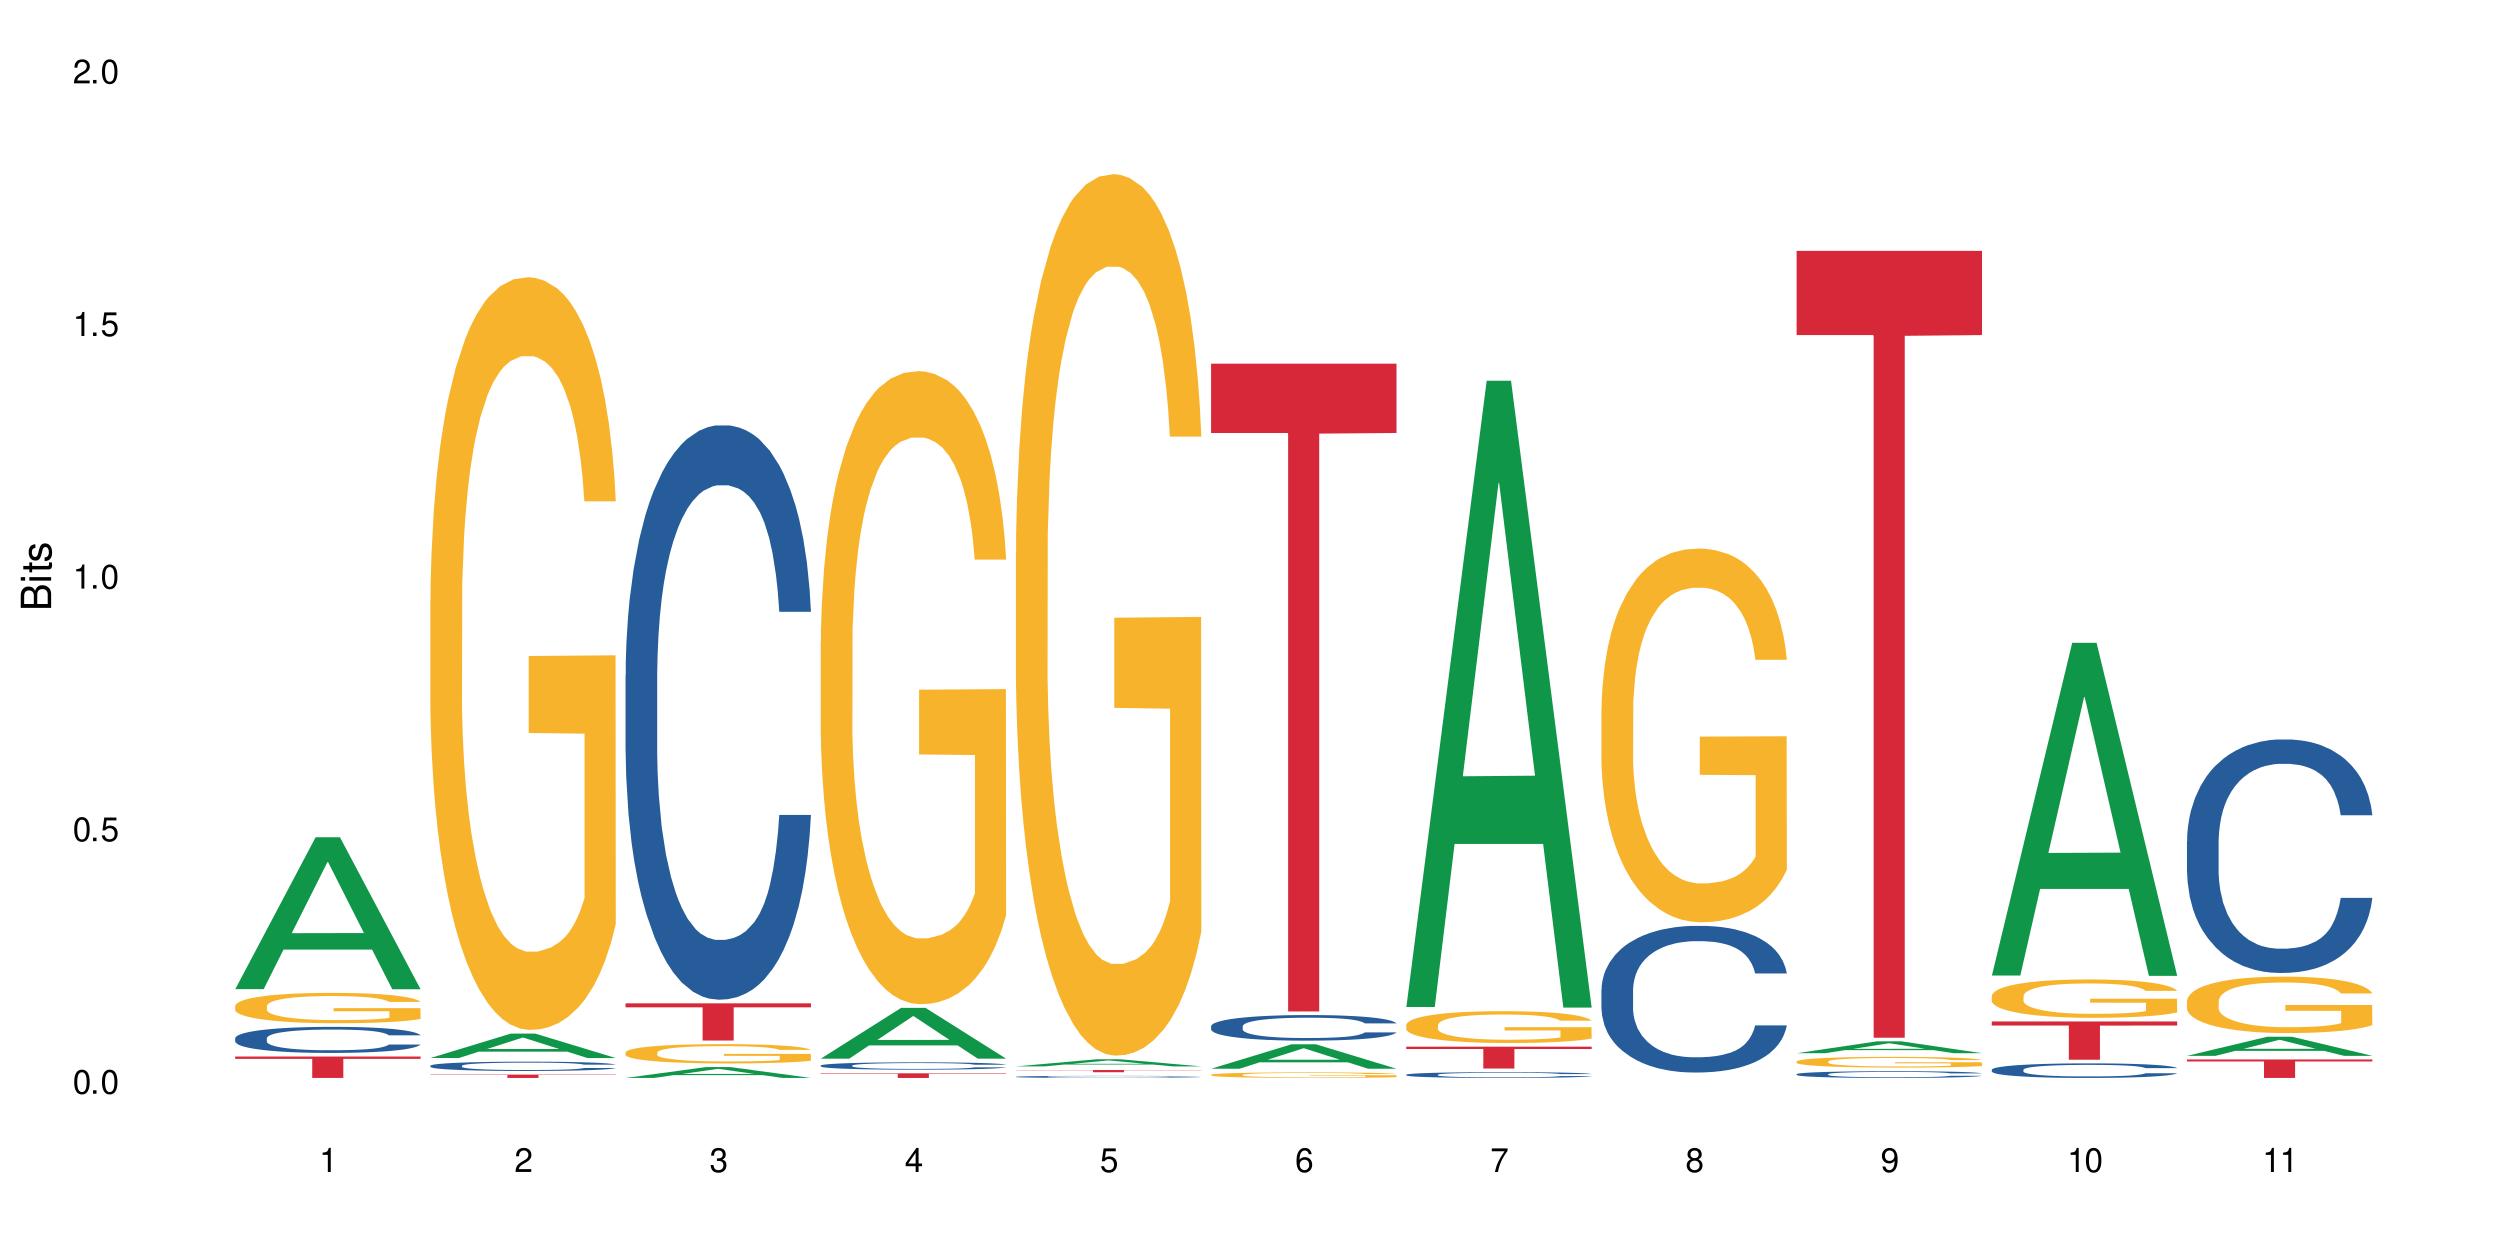
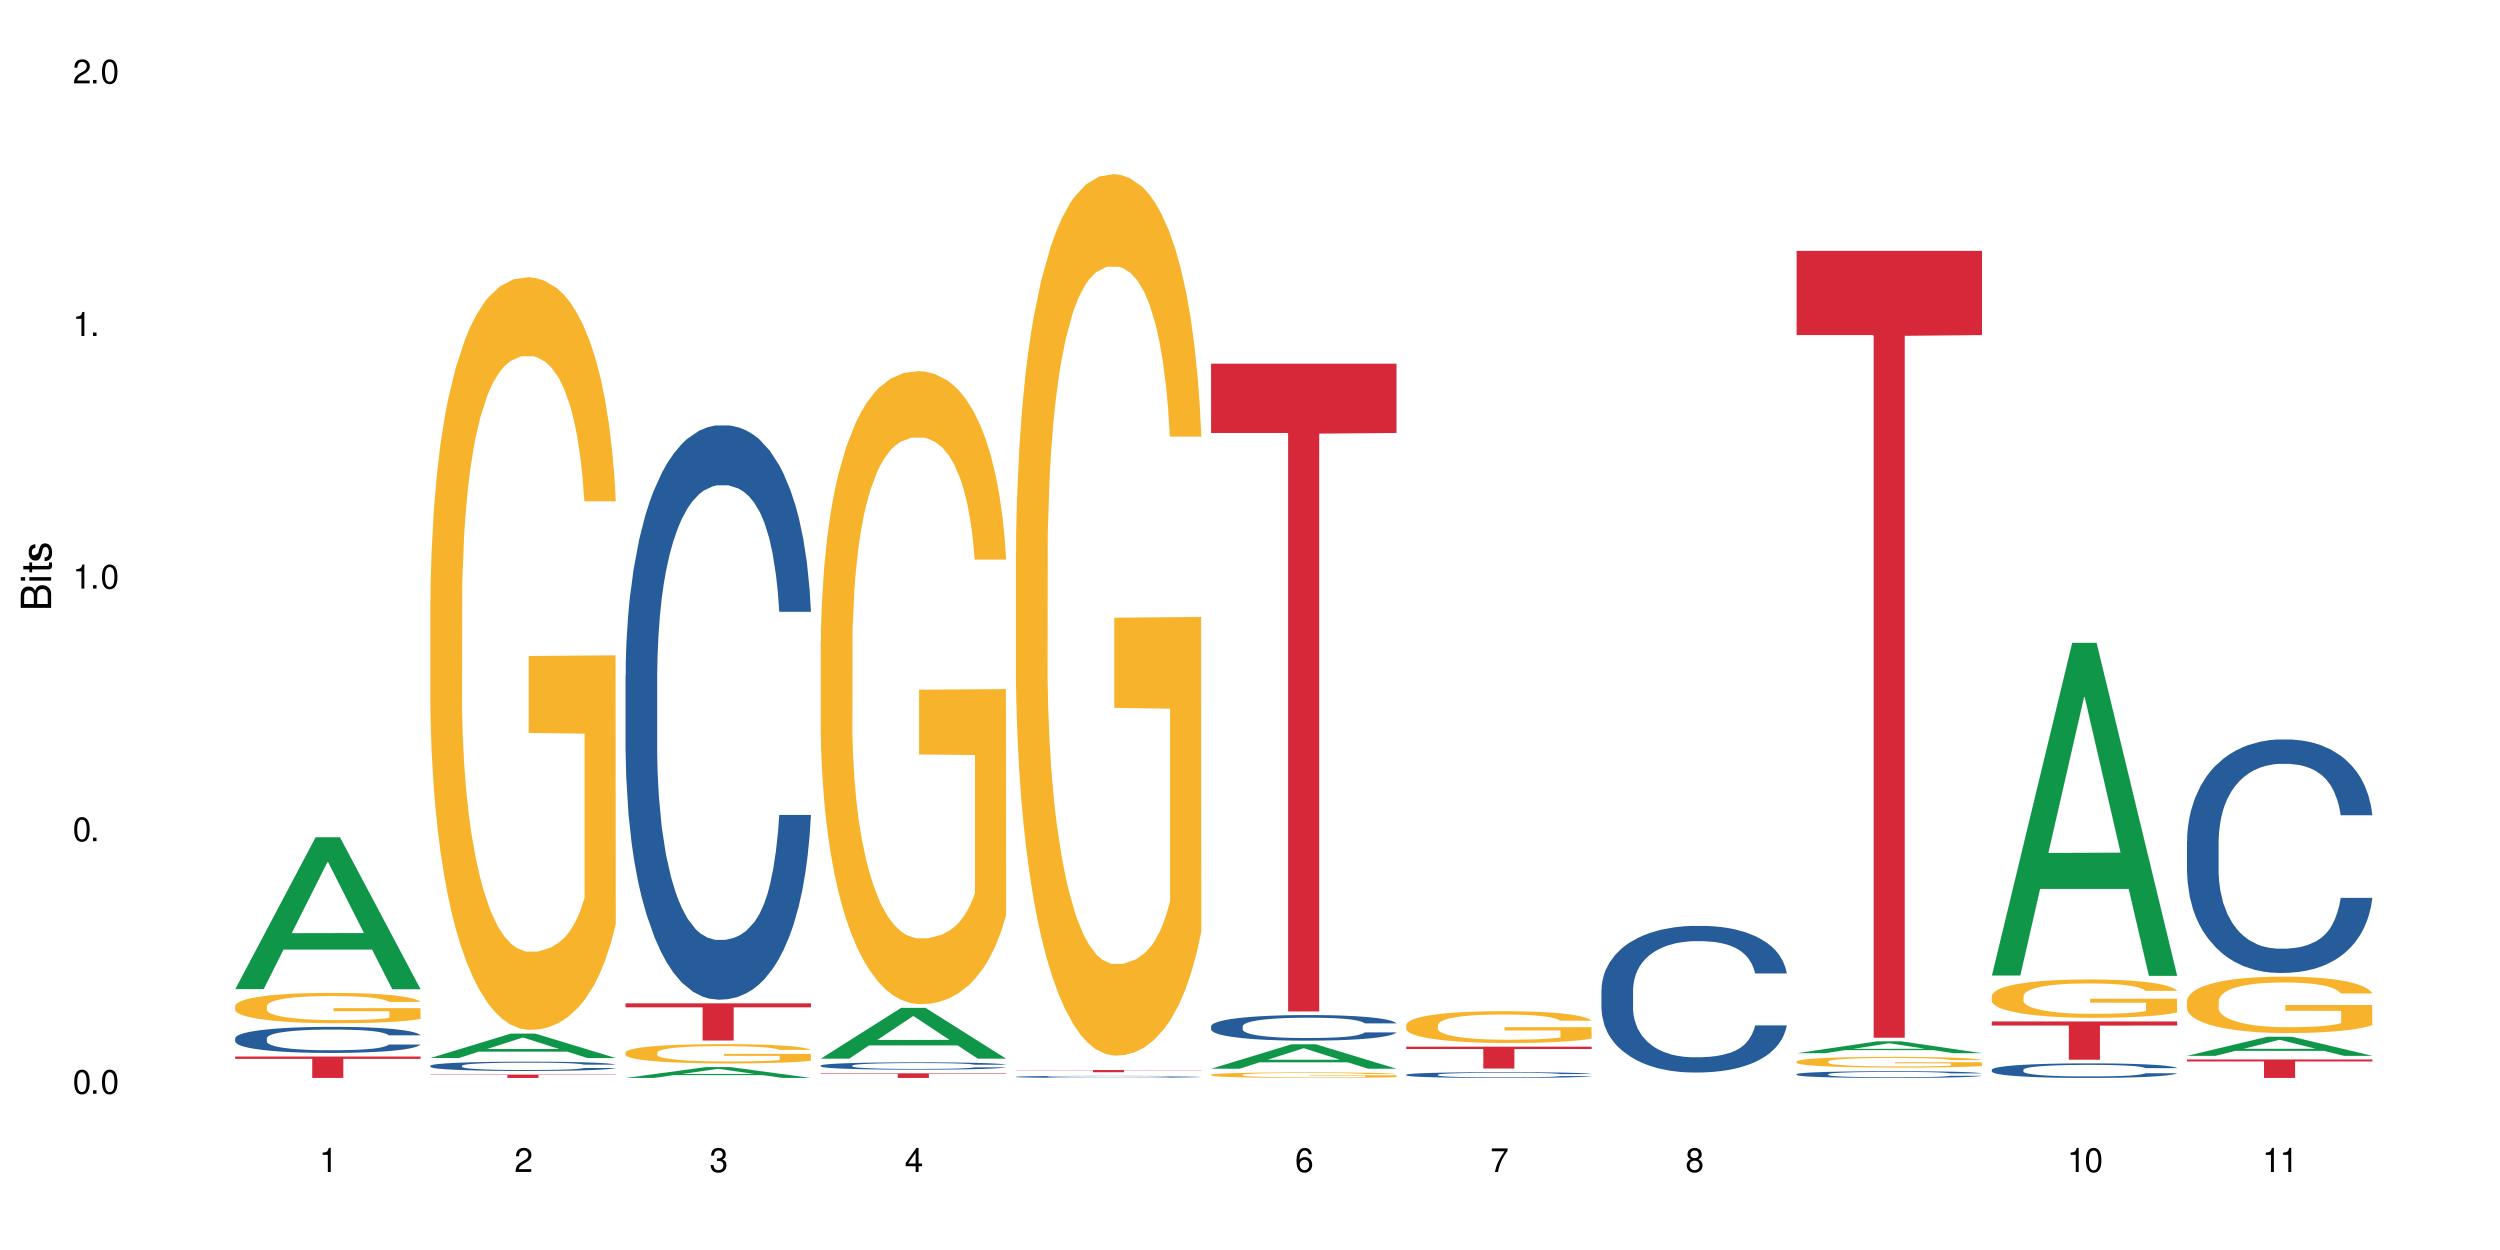
<svg xmlns="http://www.w3.org/2000/svg" xmlns:xlink="http://www.w3.org/1999/xlink" width="720" height="360" viewBox="0 0 720 360">
  <defs>
    <g>
      <g id="glyph-0-0">
</g>
      <g id="glyph-0-1">
        <path d="M 2.641 -6.938 C 2 -6.938 1.422 -6.656 1.078 -6.172 C 0.641 -5.562 0.406 -4.641 0.406 -3.359 C 0.406 -1.016 1.188 0.219 2.641 0.219 C 4.078 0.219 4.859 -1.016 4.859 -3.297 C 4.859 -4.641 4.656 -5.547 4.203 -6.172 C 3.844 -6.656 3.281 -6.938 2.641 -6.938 Z M 2.641 -6.188 C 3.547 -6.188 4 -5.25 4 -3.375 C 4 -1.406 3.562 -0.484 2.625 -0.484 C 1.734 -0.484 1.281 -1.438 1.281 -3.344 C 1.281 -5.25 1.734 -6.188 2.641 -6.188 Z M 2.641 -6.188 " />
      </g>
      <g id="glyph-0-2">
        <path d="M 1.828 -1 L 0.828 -1 L 0.828 0 L 1.828 0 Z M 1.828 -1 " />
      </g>
      <g id="glyph-0-3">
-         <path d="M 4.562 -6.797 L 1.062 -6.797 L 0.547 -3.094 L 1.328 -3.094 C 1.719 -3.562 2.047 -3.734 2.578 -3.734 C 3.484 -3.734 4.062 -3.109 4.062 -2.094 C 4.062 -1.125 3.484 -0.531 2.578 -0.531 C 1.828 -0.531 1.375 -0.906 1.188 -1.672 L 0.328 -1.672 C 0.453 -1.109 0.547 -0.844 0.75 -0.594 C 1.125 -0.078 1.828 0.219 2.594 0.219 C 3.969 0.219 4.922 -0.781 4.922 -2.219 C 4.922 -3.562 4.031 -4.484 2.719 -4.484 C 2.25 -4.484 1.859 -4.359 1.469 -4.062 L 1.734 -5.969 L 4.562 -5.969 Z M 4.562 -6.797 " />
-       </g>
+         </g>
      <g id="glyph-0-4">
        <path d="M 2.484 -4.938 L 2.484 0 L 3.328 0 L 3.328 -6.938 L 2.766 -6.938 C 2.469 -5.875 2.281 -5.734 0.984 -5.562 L 0.984 -4.938 Z M 2.484 -4.938 " />
      </g>
      <g id="glyph-0-5">
        <path d="M 4.859 -0.828 L 1.281 -0.828 C 1.359 -1.406 1.672 -1.781 2.5 -2.281 L 3.469 -2.828 C 4.406 -3.344 4.906 -4.062 4.906 -4.906 C 4.906 -5.484 4.672 -6.031 4.266 -6.406 C 3.859 -6.766 3.375 -6.938 2.719 -6.938 C 1.859 -6.938 1.219 -6.625 0.844 -6.031 C 0.609 -5.672 0.5 -5.234 0.484 -4.531 L 1.328 -4.531 C 1.359 -5.016 1.406 -5.281 1.531 -5.516 C 1.75 -5.938 2.188 -6.203 2.703 -6.203 C 3.469 -6.203 4.031 -5.641 4.031 -4.891 C 4.031 -4.344 3.719 -3.859 3.125 -3.516 L 2.234 -3 C 0.812 -2.172 0.406 -1.531 0.328 -0.016 L 4.859 -0.016 Z M 4.859 -0.828 " />
      </g>
      <g id="glyph-0-6">
        <path d="M 2.125 -3.188 L 2.578 -3.188 C 3.5 -3.188 3.984 -2.766 3.984 -1.922 C 3.984 -1.062 3.469 -0.531 2.594 -0.531 C 1.656 -0.531 1.203 -1 1.156 -2.016 L 0.312 -2.016 C 0.344 -1.453 0.438 -1.094 0.609 -0.781 C 0.953 -0.109 1.625 0.219 2.547 0.219 C 3.953 0.219 4.859 -0.625 4.859 -1.938 C 4.859 -2.828 4.516 -3.297 3.703 -3.594 C 4.344 -3.844 4.656 -4.328 4.656 -5.031 C 4.656 -6.219 3.875 -6.938 2.578 -6.938 C 1.203 -6.938 0.484 -6.172 0.453 -4.703 L 1.297 -4.703 C 1.312 -5.125 1.344 -5.359 1.453 -5.578 C 1.641 -5.969 2.062 -6.203 2.594 -6.203 C 3.344 -6.203 3.797 -5.75 3.797 -5 C 3.797 -4.516 3.609 -4.219 3.25 -4.047 C 3.016 -3.953 2.703 -3.922 2.125 -3.906 Z M 2.125 -3.188 " />
      </g>
      <g id="glyph-0-7">
        <path d="M 3.141 -1.672 L 3.141 0 L 3.984 0 L 3.984 -1.672 L 4.984 -1.672 L 4.984 -2.438 L 3.984 -2.438 L 3.984 -6.938 L 3.359 -6.938 L 0.266 -2.578 L 0.266 -1.672 Z M 3.141 -2.438 L 1 -2.438 L 3.141 -5.5 Z M 3.141 -2.438 " />
      </g>
      <g id="glyph-0-8">
        <path d="M 4.781 -5.125 C 4.609 -6.266 3.891 -6.938 2.844 -6.938 C 2.094 -6.938 1.422 -6.578 1.031 -5.953 C 0.594 -5.266 0.406 -4.422 0.406 -3.172 C 0.406 -2 0.578 -1.25 0.984 -0.641 C 1.359 -0.078 1.953 0.219 2.703 0.219 C 3.984 0.219 4.922 -0.75 4.922 -2.094 C 4.922 -3.375 4.062 -4.281 2.844 -4.281 C 2.172 -4.281 1.641 -4.031 1.281 -3.516 C 1.281 -5.234 1.828 -6.188 2.797 -6.188 C 3.391 -6.188 3.797 -5.797 3.938 -5.125 Z M 2.734 -3.531 C 3.547 -3.531 4.062 -2.953 4.062 -2.031 C 4.062 -1.156 3.484 -0.531 2.703 -0.531 C 1.922 -0.531 1.328 -1.188 1.328 -2.078 C 1.328 -2.938 1.906 -3.531 2.734 -3.531 Z M 2.734 -3.531 " />
      </g>
      <g id="glyph-0-9">
        <path d="M 4.984 -6.797 L 0.438 -6.797 L 0.438 -5.969 L 4.109 -5.969 C 2.5 -3.656 1.828 -2.234 1.328 0 L 2.219 0 C 2.594 -2.172 3.453 -4.047 4.984 -6.094 Z M 4.984 -6.797 " />
      </g>
      <g id="glyph-0-10">
        <path d="M 3.75 -3.656 C 4.469 -4.094 4.688 -4.438 4.688 -5.078 C 4.688 -6.172 3.844 -6.938 2.641 -6.938 C 1.438 -6.938 0.594 -6.172 0.594 -5.094 C 0.594 -4.438 0.812 -4.094 1.516 -3.656 C 0.734 -3.266 0.359 -2.703 0.359 -1.922 C 0.359 -0.656 1.281 0.219 2.641 0.219 C 3.984 0.219 4.922 -0.656 4.922 -1.922 C 4.922 -2.703 4.531 -3.266 3.75 -3.656 Z M 2.641 -6.188 C 3.359 -6.188 3.812 -5.75 3.812 -5.062 C 3.812 -4.406 3.344 -3.984 2.641 -3.984 C 1.922 -3.984 1.453 -4.406 1.453 -5.078 C 1.453 -5.75 1.922 -6.188 2.641 -6.188 Z M 2.641 -3.266 C 3.484 -3.266 4.062 -2.719 4.062 -1.906 C 4.062 -1.078 3.484 -0.531 2.625 -0.531 C 1.797 -0.531 1.219 -1.094 1.219 -1.906 C 1.219 -2.719 1.781 -3.266 2.641 -3.266 Z M 2.641 -3.266 " />
      </g>
      <g id="glyph-0-11">
-         <path d="M 0.516 -1.578 C 0.672 -0.453 1.406 0.219 2.438 0.219 C 3.188 0.219 3.859 -0.141 4.266 -0.766 C 4.688 -1.453 4.891 -2.297 4.891 -3.547 C 4.891 -4.719 4.703 -5.453 4.312 -6.078 C 3.938 -6.641 3.344 -6.938 2.594 -6.938 C 1.297 -6.938 0.359 -5.969 0.359 -4.625 C 0.359 -3.344 1.234 -2.453 2.453 -2.453 C 3.094 -2.453 3.578 -2.672 4.016 -3.203 C 4 -1.484 3.469 -0.531 2.5 -0.531 C 1.906 -0.531 1.484 -0.906 1.359 -1.578 Z M 2.578 -6.203 C 3.375 -6.203 3.969 -5.531 3.969 -4.641 C 3.969 -3.797 3.391 -3.188 2.547 -3.188 C 1.734 -3.188 1.234 -3.766 1.234 -4.688 C 1.234 -5.562 1.797 -6.203 2.578 -6.203 Z M 2.578 -6.203 " />
-       </g>
+         </g>
      <g id="glyph-1-0">
</g>
      <g id="glyph-1-1">
        <path d="M 0 -0.953 L 0 -4.891 C 0 -5.719 -0.234 -6.344 -0.734 -6.797 C -1.188 -7.234 -1.812 -7.469 -2.5 -7.469 C -3.547 -7.469 -4.188 -7 -4.625 -5.875 C -4.984 -6.688 -5.625 -7.094 -6.531 -7.094 C -7.172 -7.094 -7.734 -6.859 -8.141 -6.391 C -8.562 -5.922 -8.75 -5.344 -8.75 -4.5 L -8.75 -0.953 Z M -4.984 -2.062 L -7.766 -2.062 L -7.766 -4.219 C -7.766 -4.844 -7.688 -5.203 -7.453 -5.5 C -7.219 -5.812 -6.859 -5.969 -6.375 -5.969 C -5.891 -5.969 -5.531 -5.812 -5.297 -5.5 C -5.062 -5.203 -4.984 -4.844 -4.984 -4.219 Z M -0.984 -2.062 L -4 -2.062 L -4 -4.781 C -4 -5.766 -3.438 -6.359 -2.484 -6.359 C -1.547 -6.359 -0.984 -5.766 -0.984 -4.781 Z M -0.984 -2.062 " />
      </g>
      <g id="glyph-1-2">
        <path d="M -6.281 -1.797 L -6.281 -0.797 L 0 -0.797 L 0 -1.797 Z M -8.75 -1.797 L -8.75 -0.797 L -7.484 -0.797 L -7.484 -1.797 Z M -8.75 -1.797 " />
      </g>
      <g id="glyph-1-3">
        <path d="M -6.281 -3.047 L -6.281 -2.016 L -8.016 -2.016 L -8.016 -1.016 L -6.281 -1.016 L -6.281 -0.172 L -5.469 -0.172 L -5.469 -1.016 L -0.719 -1.016 C -0.078 -1.016 0.281 -1.453 0.281 -2.234 C 0.281 -2.5 0.25 -2.719 0.188 -3.047 L -0.641 -3.047 C -0.609 -2.906 -0.594 -2.766 -0.594 -2.562 C -0.594 -2.141 -0.719 -2.016 -1.156 -2.016 L -5.469 -2.016 L -5.469 -3.047 Z M -6.281 -3.047 " />
      </g>
      <g id="glyph-1-4">
-         <path d="M -4.531 -5.25 C -5.766 -5.25 -6.469 -4.422 -6.469 -2.969 C -6.469 -1.516 -5.719 -0.562 -4.547 -0.562 C -3.562 -0.562 -3.094 -1.062 -2.734 -2.562 L -2.516 -3.484 C -2.344 -4.188 -2.094 -4.469 -1.641 -4.469 C -1.047 -4.469 -0.641 -3.875 -0.641 -3 C -0.641 -2.453 -0.797 -2 -1.062 -1.75 C -1.25 -1.594 -1.422 -1.531 -1.875 -1.469 L -1.875 -0.406 C -0.422 -0.453 0.281 -1.266 0.281 -2.922 C 0.281 -4.5 -0.5 -5.516 -1.719 -5.516 C -2.656 -5.516 -3.172 -4.984 -3.469 -3.734 L -3.703 -2.766 C -3.891 -1.953 -4.156 -1.609 -4.594 -1.609 C -5.188 -1.609 -5.547 -2.125 -5.547 -2.938 C -5.547 -3.75 -5.203 -4.172 -4.531 -4.203 Z M -4.531 -5.25 " />
+         <path d="M -4.531 -5.25 C -5.766 -5.25 -6.469 -4.422 -6.469 -2.969 C -6.469 -1.516 -5.719 -0.562 -4.547 -0.562 C -3.562 -0.562 -3.094 -1.062 -2.734 -2.562 L -2.516 -3.484 C -2.344 -4.188 -2.094 -4.469 -1.641 -4.469 C -1.047 -4.469 -0.641 -3.875 -0.641 -3 C -0.641 -2.453 -0.797 -2 -1.062 -1.75 C -1.25 -1.594 -1.422 -1.531 -1.875 -1.469 L -1.875 -0.406 C -0.422 -0.453 0.281 -1.266 0.281 -2.922 C 0.281 -4.5 -0.5 -5.516 -1.719 -5.516 C -2.656 -5.516 -3.172 -4.984 -3.469 -3.734 L -3.703 -2.766 C -5.188 -1.609 -5.547 -2.125 -5.547 -2.938 C -5.547 -3.75 -5.203 -4.172 -4.531 -4.203 Z M -4.531 -5.25 " />
      </g>
    </g>
  </defs>
  <rect x="-72" y="-36" width="864" height="432" fill="rgb(100%, 100%, 100%)" fill-opacity="1" />
  <path fill-rule="nonzero" fill="rgb(6.275%, 58.824%, 28.235%)" fill-opacity="1" d="M 67.73 284.871 L 67.789 284.828 L 90.895 241.133 L 97.91 241.133 L 121.133 284.91 L 112.973 284.91 L 107.152 273.484 L 81.652 273.484 L 75.945 284.871 L 67.73 284.871 L 84.105 268.758 L 104.816 268.715 L 94.488 248.285 L 94.375 248.242 L 94.262 248.367 L 84.047 268.715 L 84.105 268.758 Z M 67.73 284.871 " />
  <path fill-rule="nonzero" fill="rgb(14.51%, 36.078%, 60%)" fill-opacity="1" d="M 67.73 299.004 L 67.797 298.996 L 67.797 298.832 L 67.992 298.57 L 68.449 298.242 L 68.902 298.016 L 70.074 297.609 L 71.703 297.219 L 73.398 296.918 L 74.633 296.738 L 75.742 296.602 L 78.281 296.348 L 79.91 296.219 L 81.668 296.102 L 83.816 295.984 L 85.379 295.914 L 88.895 295.805 L 91.5 295.758 L 93.52 295.738 L 97.883 295.738 L 100.488 295.766 L 102.375 295.801 L 104.461 295.855 L 106.219 295.914 L 109.281 296.066 L 112.016 296.258 L 113.254 296.367 L 115.207 296.582 L 116.703 296.789 L 117.746 296.965 L 118.918 297.219 L 119.961 297.527 L 120.742 297.879 L 121.133 298.172 L 112.016 298.172 L 111.559 297.898 L 111.039 297.688 L 110.062 297.406 L 109.086 297.207 L 107.715 297.008 L 106.48 296.875 L 104.785 296.746 L 103.289 296.664 L 101.727 296.602 L 100.227 296.562 L 97.363 296.52 L 94.039 296.52 L 92.805 296.535 L 90.262 296.59 L 88.895 296.637 L 86.941 296.734 L 85.574 296.82 L 83.945 296.961 L 82.84 297.074 L 81.473 297.254 L 80.496 297.41 L 79.387 297.637 L 78.738 297.809 L 78.152 298.004 L 77.629 298.23 L 77.238 298.469 L 76.977 298.723 L 76.848 298.969 L 76.848 300.035 L 76.977 300.281 L 77.305 300.57 L 78.152 300.988 L 79.387 301.352 L 80.82 301.641 L 82.188 301.844 L 82.969 301.941 L 84.012 302.051 L 85.641 302.188 L 87.984 302.324 L 89.352 302.379 L 91.438 302.438 L 93.586 302.465 L 96.449 302.465 L 98.988 302.438 L 100.684 302.402 L 102.441 302.348 L 104.852 302.23 L 106.348 302.121 L 107.652 301.988 L 108.629 301.859 L 109.281 301.75 L 110.258 301.535 L 111.039 301.305 L 111.625 301.062 L 112.016 300.828 L 121.133 300.828 L 120.742 301.105 L 120.156 301.371 L 119.57 301.57 L 118.656 301.812 L 117.613 302.023 L 116.117 302.266 L 114.879 302.422 L 113.254 302.594 L 111.754 302.723 L 110.125 302.84 L 107.715 302.977 L 106.152 303.047 L 104.461 303.109 L 102.441 303.164 L 99.902 303.211 L 97.168 303.238 L 94.625 303.246 L 91.891 303.23 L 89.871 303.203 L 87.203 303.141 L 83.883 303.02 L 81.473 302.887 L 79.582 302.758 L 77.957 302.621 L 76.133 302.438 L 73.789 302.133 L 72.355 301.898 L 71.379 301.707 L 70.27 301.441 L 69.488 301.199 L 68.578 300.816 L 67.926 300.328 L 67.73 299.953 Z M 67.73 299.004 " />
  <path fill-rule="nonzero" fill="rgb(96.863%, 70.196%, 16.863%)" fill-opacity="1" d="M 67.73 289.699 L 67.797 289.691 L 67.797 289.531 L 68.055 289.172 L 68.707 288.676 L 69.555 288.27 L 70.465 287.953 L 71.051 287.785 L 72.027 287.543 L 72.875 287.371 L 75.023 287.012 L 77.762 286.676 L 79.258 286.531 L 80.949 286.395 L 83.359 286.246 L 84.469 286.188 L 87.855 286.062 L 91.695 285.98 L 95.93 285.957 L 97.883 285.965 L 100.555 285.996 L 104.199 286.086 L 106.285 286.164 L 107.91 286.246 L 109.605 286.348 L 111.688 286.508 L 113.645 286.699 L 115.207 286.891 L 116.77 287.129 L 118.07 287.387 L 119.18 287.664 L 120.156 288 L 120.742 288.277 L 121.133 288.559 L 112.078 288.559 L 111.559 288.277 L 110.973 288.062 L 109.996 287.801 L 109.02 287.609 L 108.043 287.457 L 106.219 287.25 L 104.656 287.121 L 102.703 287.012 L 100.812 286.938 L 98.664 286.891 L 97.363 286.875 L 93.91 286.875 L 90.785 286.93 L 88.961 286.996 L 87.66 287.059 L 85.836 287.18 L 84.727 287.273 L 84.078 287.336 L 82.125 287.586 L 80.82 287.809 L 80.105 287.961 L 79.191 288.199 L 78.543 288.414 L 77.824 288.734 L 77.434 288.973 L 76.914 289.516 L 76.848 290.949 L 77.043 291.254 L 77.434 291.582 L 77.957 291.867 L 78.738 292.172 L 79.52 292.402 L 80.887 292.715 L 82.059 292.922 L 82.969 293.059 L 84.727 293.273 L 85.445 293.344 L 87.137 293.488 L 88.895 293.598 L 91.047 293.695 L 92.672 293.742 L 95.277 293.781 L 98.598 293.781 L 102.508 293.734 L 104.98 293.672 L 106.676 293.605 L 107.781 293.551 L 109.148 293.465 L 110.125 293.383 L 111.039 293.297 L 112.145 293.16 L 112.145 291.254 L 96.059 291.246 L 96.059 290.352 L 121.066 290.344 L 121.133 293.465 L 119.766 293.68 L 118.07 293.887 L 116.441 294.047 L 114.75 294.18 L 112.34 294.332 L 110.387 294.43 L 107.391 294.539 L 104.656 294.613 L 101.789 294.66 L 99.25 294.684 L 96.254 294.691 L 93.586 294.676 L 90.719 294.629 L 88.441 294.562 L 86.355 294.484 L 84.273 294.383 L 81.668 294.215 L 79.973 294.078 L 78.215 293.91 L 76.457 293.711 L 74.895 293.496 L 73.852 293.328 L 72.812 293.137 L 71.703 292.898 L 70.66 292.625 L 69.879 292.379 L 69.164 292.098 L 68.645 291.836 L 68.121 291.477 L 67.859 291.191 L 67.73 290.941 Z M 67.73 289.699 " />
  <path fill-rule="nonzero" fill="rgb(83.922%, 15.686%, 22.353%)" fill-opacity="1" d="M 67.73 304.289 L 121.133 304.289 L 121.133 304.949 L 98.875 304.957 L 98.875 310.449 L 89.922 310.449 L 89.922 304.961 L 89.793 304.949 L 67.73 304.949 Z M 67.73 304.289 " />
  <path fill-rule="nonzero" fill="rgb(6.275%, 58.824%, 28.235%)" fill-opacity="1" d="M 123.941 304.711 L 124 304.703 L 147.105 297.676 L 154.125 297.676 L 177.344 304.719 L 169.184 304.719 L 163.367 302.879 L 137.863 302.879 L 132.156 304.711 L 123.941 304.711 L 140.316 302.117 L 161.027 302.113 L 150.699 298.824 L 150.586 298.816 L 150.473 298.836 L 140.258 302.113 L 140.316 302.117 Z M 123.941 304.711 " />
  <path fill-rule="nonzero" fill="rgb(14.51%, 36.078%, 60%)" fill-opacity="1" d="M 123.941 306.926 L 124.008 306.926 L 124.008 306.867 L 124.203 306.773 L 124.66 306.656 L 125.113 306.574 L 126.285 306.43 L 127.914 306.293 L 129.609 306.184 L 130.844 306.121 L 131.953 306.07 L 134.492 305.98 L 136.121 305.934 L 137.879 305.891 L 140.027 305.852 L 141.59 305.824 L 145.109 305.785 L 147.711 305.77 L 149.73 305.762 L 154.094 305.762 L 156.699 305.773 L 158.59 305.785 L 160.672 305.805 L 162.43 305.824 L 165.492 305.879 L 168.227 305.949 L 169.465 305.988 L 171.418 306.062 L 172.914 306.137 L 173.957 306.199 L 175.129 306.293 L 176.172 306.402 L 176.953 306.527 L 177.344 306.633 L 168.227 306.633 L 167.77 306.535 L 167.25 306.457 L 166.273 306.355 L 165.297 306.285 L 163.93 306.215 L 162.691 306.168 L 160.996 306.121 L 159.5 306.094 L 157.938 306.07 L 156.438 306.055 L 153.574 306.043 L 150.254 306.043 L 149.016 306.047 L 146.477 306.066 L 145.109 306.082 L 143.152 306.117 L 141.785 306.148 L 140.156 306.199 L 139.051 306.238 L 137.684 306.305 L 136.707 306.359 L 135.598 306.441 L 134.949 306.5 L 134.363 306.57 L 133.84 306.652 L 133.449 306.738 L 133.191 306.828 L 133.059 306.914 L 133.059 307.293 L 133.191 307.383 L 133.516 307.484 L 134.363 307.633 L 135.598 307.766 L 137.031 307.867 L 138.398 307.941 L 139.18 307.977 L 140.223 308.016 L 141.852 308.062 L 144.195 308.113 L 145.562 308.133 L 147.648 308.152 L 149.797 308.16 L 152.66 308.16 L 155.203 308.152 L 156.895 308.141 L 158.652 308.117 L 161.062 308.078 L 162.559 308.039 L 163.863 307.992 L 164.84 307.945 L 165.492 307.906 L 166.469 307.832 L 167.25 307.746 L 167.836 307.66 L 168.227 307.578 L 177.344 307.578 L 176.953 307.676 L 176.367 307.773 L 175.781 307.844 L 174.867 307.93 L 173.828 308.004 L 172.328 308.09 L 171.09 308.145 L 169.465 308.207 L 167.965 308.254 L 166.336 308.297 L 163.93 308.344 L 162.363 308.367 L 160.672 308.391 L 158.652 308.41 L 156.113 308.426 L 153.379 308.438 L 150.84 308.441 L 148.102 308.434 L 146.086 308.426 L 143.414 308.402 L 140.094 308.359 L 137.684 308.312 L 135.793 308.266 L 134.168 308.219 L 132.344 308.152 L 130 308.043 L 128.566 307.961 L 127.59 307.891 L 126.48 307.797 L 125.699 307.711 L 124.789 307.574 L 124.137 307.398 L 123.941 307.266 Z M 123.941 306.926 " />
  <path fill-rule="nonzero" fill="rgb(96.863%, 70.196%, 16.863%)" fill-opacity="1" d="M 123.941 172.691 L 124.008 172.492 L 124.008 168.531 L 124.27 159.625 L 124.918 147.348 L 125.766 137.25 L 126.676 129.332 L 127.266 125.176 L 128.242 119.234 L 129.086 114.879 L 131.234 105.969 L 133.973 97.652 L 135.469 94.09 L 137.164 90.727 L 139.57 86.965 L 140.68 85.578 L 144.066 82.41 L 147.906 80.43 L 152.141 79.836 L 154.094 80.035 L 156.766 80.824 L 160.41 83.004 L 162.496 84.984 L 164.125 86.965 L 165.816 89.535 L 167.902 93.496 L 169.855 98.25 L 171.418 103 L 172.98 108.938 L 174.281 115.273 L 175.391 122.203 L 176.367 130.52 L 176.953 137.449 L 177.344 144.379 L 168.293 144.379 L 167.77 137.449 L 167.184 132.102 L 166.207 125.57 L 165.23 120.816 L 164.254 117.055 L 162.43 111.91 L 160.867 108.742 L 158.914 105.969 L 157.023 104.188 L 154.875 103 L 153.574 102.605 L 150.121 102.605 L 146.996 103.988 L 145.172 105.574 L 143.871 107.156 L 142.047 110.129 L 140.941 112.504 L 140.289 114.086 L 138.336 120.223 L 137.031 125.77 L 136.316 129.531 L 135.402 135.469 L 134.754 140.816 L 134.035 148.734 L 133.645 154.672 L 133.125 168.137 L 133.059 203.773 L 133.254 211.297 L 133.645 219.414 L 134.168 226.543 L 134.949 234.066 L 135.73 239.809 L 137.098 247.527 L 138.27 252.676 L 139.18 256.043 L 140.941 261.387 L 141.656 263.168 L 143.348 266.734 L 145.109 269.504 L 147.258 271.879 L 148.883 273.07 L 151.488 274.059 L 154.812 274.059 L 158.719 272.871 L 161.191 271.285 L 162.887 269.703 L 163.992 268.316 L 165.359 266.141 L 166.336 264.16 L 167.25 261.98 L 168.355 258.617 L 168.355 211.297 L 152.27 211.098 L 152.27 188.926 L 177.277 188.727 L 177.344 266.141 L 175.977 271.484 L 174.281 276.633 L 172.656 280.594 L 170.961 283.957 L 168.551 287.719 L 166.598 290.094 L 163.602 292.867 L 160.867 294.648 L 158 295.836 L 155.461 296.43 L 152.465 296.629 L 149.797 296.234 L 146.93 295.043 L 144.652 293.461 L 142.566 291.48 L 140.484 288.906 L 137.879 284.75 L 136.188 281.383 L 134.426 277.227 L 132.668 272.277 L 131.105 266.93 L 130.062 262.773 L 129.023 258.023 L 127.914 252.082 L 126.871 245.352 L 126.09 239.215 L 125.375 232.285 L 124.855 225.75 L 124.332 216.84 L 124.074 209.715 L 123.941 203.574 Z M 123.941 172.691 " />
  <path fill-rule="nonzero" fill="rgb(83.922%, 15.686%, 22.353%)" fill-opacity="1" d="M 123.941 309.484 L 177.344 309.484 L 177.344 309.59 L 155.086 309.59 L 155.086 310.449 L 146.133 310.449 L 146.133 309.59 L 123.941 309.59 Z M 123.941 309.484 " />
  <path fill-rule="nonzero" fill="rgb(6.275%, 58.824%, 28.235%)" fill-opacity="1" d="M 180.152 310.449 L 180.211 310.445 L 203.316 307.32 L 210.336 307.32 L 233.555 310.449 L 225.395 310.449 L 219.578 309.633 L 194.074 309.633 L 188.371 310.449 L 180.152 310.449 L 196.527 309.297 L 217.238 309.293 L 206.91 307.832 L 206.797 307.828 L 206.684 307.836 L 196.473 309.293 L 196.527 309.297 Z M 180.152 310.449 " />
  <path fill-rule="nonzero" fill="rgb(14.51%, 36.078%, 60%)" fill-opacity="1" d="M 180.152 194.496 L 180.219 194.348 L 180.219 190.719 L 180.414 184.973 L 180.871 177.719 L 181.324 172.73 L 182.5 163.812 L 184.125 155.195 L 185.82 148.543 L 187.059 144.613 L 188.164 141.59 L 190.703 135.996 L 192.332 133.125 L 194.09 130.555 L 196.238 127.984 L 197.801 126.473 L 201.32 124.055 L 203.922 122.996 L 205.941 122.543 L 210.305 122.543 L 212.91 123.145 L 214.801 123.902 L 216.883 125.113 L 218.641 126.473 L 221.703 129.797 L 224.438 134.031 L 225.676 136.449 L 227.629 141.137 L 229.125 145.672 L 230.168 149.602 L 231.34 155.195 L 232.383 161.996 L 233.164 169.707 L 233.555 176.207 L 224.438 176.207 L 223.98 170.16 L 223.461 165.473 L 222.484 159.277 L 221.508 154.891 L 220.141 150.508 L 218.902 147.637 L 217.207 144.762 L 215.711 142.949 L 214.148 141.59 L 212.648 140.684 L 209.785 139.773 L 206.465 139.773 L 205.227 140.078 L 202.688 141.285 L 201.32 142.344 L 199.363 144.461 L 197.996 146.426 L 196.371 149.449 L 195.262 152.02 L 193.895 155.949 L 192.918 159.426 L 191.812 164.414 L 191.16 168.195 L 190.574 172.426 L 190.051 177.414 L 189.66 182.707 L 189.402 188.301 L 189.27 193.742 L 189.27 217.172 L 189.402 222.617 L 189.727 228.965 L 190.574 238.188 L 191.812 246.199 L 193.242 252.547 L 194.609 257.082 L 195.395 259.199 L 196.434 261.617 L 198.062 264.641 L 200.406 267.664 L 201.773 268.871 L 203.859 270.082 L 206.008 270.688 L 208.875 270.688 L 211.414 270.082 L 213.105 269.328 L 214.863 268.117 L 217.273 265.547 L 218.773 263.129 L 220.074 260.258 L 221.051 257.383 L 221.703 254.965 L 222.68 250.277 L 223.461 245.141 L 224.047 239.848 L 224.438 234.707 L 233.555 234.707 L 233.164 240.754 L 232.578 246.652 L 231.992 251.035 L 231.082 256.324 L 230.039 261.012 L 228.539 266.305 L 227.305 269.781 L 225.676 273.559 L 224.176 276.43 L 222.551 279 L 220.141 282.023 L 218.578 283.535 L 216.883 284.898 L 214.863 286.105 L 212.324 287.164 L 209.59 287.77 L 207.051 287.922 L 204.316 287.617 L 202.297 287.012 L 199.625 285.652 L 196.305 282.934 L 193.895 280.059 L 192.008 277.188 L 190.379 274.164 L 188.555 270.082 L 186.211 263.43 L 184.777 258.293 L 183.801 254.059 L 182.695 248.164 L 181.914 242.871 L 181 234.406 L 180.348 223.672 L 180.152 215.359 Z M 180.152 194.496 " />
  <path fill-rule="nonzero" fill="rgb(96.863%, 70.196%, 16.863%)" fill-opacity="1" d="M 180.152 303.094 L 180.219 303.09 L 180.219 302.988 L 180.48 302.762 L 181.129 302.445 L 181.977 302.188 L 182.891 301.984 L 183.477 301.875 L 184.453 301.723 L 185.297 301.613 L 187.449 301.383 L 190.184 301.172 L 191.68 301.078 L 193.375 300.992 L 195.785 300.895 L 196.891 300.859 L 200.277 300.781 L 204.121 300.73 L 208.352 300.715 L 210.305 300.719 L 212.977 300.738 L 216.621 300.793 L 218.707 300.844 L 220.336 300.895 L 222.027 300.961 L 224.113 301.062 L 226.066 301.188 L 227.629 301.309 L 229.191 301.461 L 230.492 301.621 L 231.602 301.801 L 232.578 302.012 L 233.164 302.191 L 233.555 302.367 L 224.504 302.367 L 223.98 302.191 L 223.395 302.055 L 222.418 301.887 L 221.441 301.766 L 220.465 301.668 L 218.641 301.535 L 217.078 301.453 L 215.125 301.383 L 213.238 301.34 L 211.086 301.309 L 209.785 301.297 L 206.332 301.297 L 203.207 301.332 L 201.383 301.375 L 200.082 301.414 L 198.258 301.492 L 197.152 301.551 L 196.5 301.594 L 194.547 301.75 L 193.242 301.891 L 192.527 301.988 L 191.617 302.141 L 190.965 302.277 L 190.246 302.48 L 189.855 302.633 L 189.336 302.977 L 189.27 303.891 L 189.465 304.086 L 189.855 304.293 L 190.379 304.477 L 191.16 304.668 L 191.941 304.816 L 193.309 305.016 L 194.48 305.145 L 195.395 305.234 L 197.152 305.371 L 197.867 305.414 L 199.562 305.508 L 201.32 305.578 L 203.469 305.641 L 205.098 305.668 L 207.699 305.695 L 211.023 305.695 L 214.93 305.664 L 217.402 305.625 L 219.098 305.582 L 220.203 305.547 L 221.57 305.492 L 222.551 305.441 L 223.461 305.387 L 224.566 305.297 L 224.566 304.086 L 208.484 304.078 L 208.484 303.512 L 233.488 303.508 L 233.555 305.492 L 232.188 305.629 L 230.492 305.762 L 228.867 305.863 L 227.172 305.949 L 224.762 306.043 L 222.809 306.105 L 219.812 306.176 L 217.078 306.223 L 214.215 306.254 L 211.672 306.27 L 208.68 306.273 L 206.008 306.262 L 203.141 306.234 L 200.863 306.191 L 198.777 306.141 L 196.695 306.074 L 194.09 305.969 L 192.398 305.883 L 190.641 305.777 L 188.879 305.648 L 187.316 305.512 L 186.277 305.406 L 185.234 305.285 L 184.125 305.133 L 183.086 304.957 L 182.305 304.801 L 181.586 304.625 L 181.066 304.457 L 180.543 304.227 L 180.285 304.043 L 180.152 303.887 Z M 180.152 303.094 " />
  <path fill-rule="nonzero" fill="rgb(83.922%, 15.686%, 22.353%)" fill-opacity="1" d="M 180.152 288.965 L 233.555 288.965 L 233.555 290.109 L 211.301 290.121 L 211.301 299.668 L 202.344 299.668 L 202.344 290.133 L 202.215 290.109 L 180.152 290.109 Z M 180.152 288.965 " />
  <path fill-rule="nonzero" fill="rgb(6.275%, 58.824%, 28.235%)" fill-opacity="1" d="M 236.367 304.891 L 236.422 304.875 L 259.527 290.262 L 266.547 290.262 L 289.766 304.902 L 281.609 304.902 L 275.789 301.082 L 250.285 301.082 L 244.582 304.891 L 236.367 304.891 L 252.738 299.5 L 273.449 299.488 L 263.121 292.652 L 263.008 292.641 L 262.895 292.684 L 252.684 299.488 L 252.738 299.5 Z M 236.367 304.891 " />
  <path fill-rule="nonzero" fill="rgb(14.51%, 36.078%, 60%)" fill-opacity="1" d="M 236.367 306.871 L 236.43 306.867 L 236.43 306.824 L 236.625 306.75 L 237.082 306.656 L 237.539 306.594 L 238.711 306.477 L 240.34 306.367 L 242.031 306.281 L 243.27 306.23 L 244.375 306.191 L 246.914 306.121 L 248.543 306.086 L 250.301 306.051 L 252.449 306.02 L 254.016 306 L 257.531 305.969 L 260.137 305.953 L 262.152 305.949 L 266.516 305.949 L 269.121 305.957 L 271.012 305.965 L 273.094 305.98 L 274.852 306 L 277.914 306.043 L 280.648 306.098 L 281.887 306.129 L 283.84 306.188 L 285.34 306.246 L 286.379 306.297 L 287.551 306.367 L 288.594 306.453 L 289.375 306.555 L 289.766 306.637 L 280.648 306.637 L 280.191 306.559 L 279.672 306.5 L 278.695 306.418 L 277.719 306.363 L 276.352 306.309 L 275.113 306.27 L 273.422 306.234 L 271.922 306.211 L 270.359 306.191 L 268.863 306.18 L 265.996 306.172 L 261.438 306.172 L 258.898 306.188 L 257.531 306.203 L 255.578 306.23 L 254.211 306.254 L 252.582 306.293 L 251.473 306.328 L 250.105 306.379 L 249.129 306.422 L 248.023 306.484 L 247.371 306.535 L 246.785 306.59 L 246.266 306.652 L 245.875 306.719 L 245.613 306.793 L 245.484 306.859 L 245.484 307.16 L 245.613 307.23 L 245.938 307.312 L 246.785 307.43 L 248.023 307.531 L 249.457 307.613 L 250.824 307.672 L 251.605 307.699 L 252.645 307.73 L 254.273 307.77 L 256.617 307.809 L 257.984 307.824 L 260.07 307.84 L 262.219 307.848 L 265.086 307.848 L 267.625 307.84 L 269.316 307.828 L 271.074 307.812 L 273.484 307.781 L 274.984 307.75 L 276.285 307.715 L 277.262 307.676 L 277.914 307.645 L 278.891 307.586 L 279.672 307.52 L 280.258 307.453 L 280.648 307.387 L 289.766 307.387 L 289.375 307.465 L 288.789 307.539 L 288.203 307.594 L 287.293 307.664 L 286.25 307.723 L 284.75 307.789 L 283.516 307.836 L 281.887 307.883 L 280.387 307.922 L 278.762 307.953 L 276.352 307.992 L 274.789 308.012 L 273.094 308.027 L 271.074 308.043 L 268.535 308.059 L 265.801 308.066 L 263.262 308.066 L 260.527 308.062 L 258.508 308.055 L 255.836 308.039 L 252.516 308.004 L 250.105 307.969 L 248.219 307.93 L 246.59 307.891 L 244.766 307.84 L 242.422 307.754 L 240.988 307.688 L 240.012 307.633 L 238.906 307.559 L 238.125 307.492 L 237.211 307.383 L 236.562 307.246 L 236.367 307.137 Z M 236.367 306.871 " />
  <path fill-rule="nonzero" fill="rgb(96.863%, 70.196%, 16.863%)" fill-opacity="1" d="M 236.367 184.977 L 236.43 184.812 L 236.43 181.48 L 236.691 173.988 L 237.344 163.664 L 238.188 155.172 L 239.102 148.512 L 239.688 145.012 L 240.664 140.016 L 241.512 136.355 L 243.66 128.859 L 246.395 121.867 L 247.891 118.871 L 249.586 116.039 L 251.996 112.875 L 253.102 111.711 L 256.488 109.047 L 260.332 107.379 L 264.562 106.879 L 266.516 107.047 L 269.188 107.715 L 272.836 109.547 L 274.918 111.211 L 276.547 112.875 L 278.238 115.039 L 280.324 118.371 L 282.277 122.367 L 283.84 126.363 L 285.402 131.359 L 286.707 136.688 L 287.812 142.516 L 288.789 149.508 L 289.375 155.336 L 289.766 161.164 L 280.715 161.164 L 280.191 155.336 L 279.605 150.84 L 278.629 145.348 L 277.652 141.352 L 276.676 138.188 L 274.852 133.855 L 273.289 131.191 L 271.336 128.859 L 269.449 127.363 L 267.301 126.363 L 265.996 126.031 L 262.543 126.031 L 259.418 127.195 L 257.594 128.527 L 256.293 129.859 L 254.469 132.359 L 253.363 134.355 L 252.711 135.688 L 250.758 140.852 L 249.457 145.512 L 248.738 148.676 L 247.828 153.672 L 247.176 158.168 L 246.461 164.828 L 246.07 169.824 L 245.547 181.148 L 245.484 211.121 L 245.68 217.449 L 246.07 224.273 L 246.59 230.27 L 247.371 236.598 L 248.152 241.426 L 249.52 247.922 L 250.691 252.25 L 251.605 255.082 L 253.363 259.578 L 254.078 261.074 L 255.773 264.074 L 257.531 266.402 L 259.68 268.402 L 261.309 269.402 L 263.914 270.234 L 267.234 270.234 L 271.141 269.234 L 273.617 267.902 L 275.309 266.57 L 276.418 265.406 L 277.785 263.574 L 278.762 261.906 L 279.672 260.078 L 280.781 257.246 L 280.781 217.449 L 264.695 217.281 L 264.695 198.633 L 289.699 198.465 L 289.766 263.574 L 288.398 268.07 L 286.707 272.398 L 285.078 275.73 L 283.383 278.559 L 280.977 281.723 L 279.02 283.723 L 276.023 286.055 L 273.289 287.551 L 270.426 288.551 L 267.887 289.051 L 264.891 289.215 L 262.219 288.883 L 259.355 287.883 L 257.074 286.551 L 254.992 284.887 L 252.906 282.723 L 250.301 279.227 L 248.609 276.395 L 246.852 272.898 L 245.094 268.734 L 243.527 264.238 L 242.488 260.742 L 241.445 256.746 L 240.34 251.75 L 239.297 246.09 L 238.516 240.926 L 237.797 235.098 L 237.277 229.605 L 236.758 222.109 L 236.496 216.117 L 236.367 210.953 Z M 236.367 184.977 " />
  <path fill-rule="nonzero" fill="rgb(83.922%, 15.686%, 22.353%)" fill-opacity="1" d="M 236.367 309.113 L 289.766 309.113 L 289.766 309.258 L 267.512 309.258 L 267.512 310.449 L 258.555 310.449 L 258.555 309.258 L 236.367 309.258 Z M 236.367 309.113 " />
-   <path fill-rule="nonzero" fill="rgb(6.275%, 58.824%, 28.235%)" fill-opacity="1" d="M 292.578 307.125 L 292.633 307.121 L 315.738 305.078 L 322.758 305.078 L 345.977 307.125 L 337.82 307.125 L 332 306.59 L 306.496 306.59 L 300.793 307.125 L 292.578 307.125 L 308.949 306.371 L 329.66 306.367 L 319.336 305.41 L 319.219 305.41 L 319.105 305.414 L 308.895 306.367 L 308.949 306.371 Z M 292.578 307.125 " />
  <path fill-rule="nonzero" fill="rgb(14.51%, 36.078%, 60%)" fill-opacity="1" d="M 292.578 310.113 L 292.641 310.113 L 292.641 310.098 L 292.836 310.078 L 293.293 310.051 L 293.75 310.031 L 294.922 310 L 296.551 309.969 L 298.242 309.945 L 299.48 309.93 L 300.586 309.922 L 303.125 309.898 L 304.754 309.891 L 306.512 309.879 L 308.664 309.871 L 310.227 309.867 L 313.742 309.855 L 316.348 309.852 L 325.332 309.852 L 327.223 309.855 L 329.305 309.859 L 331.066 309.867 L 334.125 309.879 L 336.859 309.895 L 338.098 309.902 L 340.051 309.918 L 341.551 309.934 L 342.59 309.949 L 343.762 309.969 L 344.805 309.992 L 345.586 310.023 L 345.977 310.047 L 336.859 310.047 L 336.406 310.023 L 335.883 310.008 L 334.906 309.984 L 333.93 309.969 L 332.562 309.953 L 331.324 309.941 L 329.633 309.93 L 328.133 309.926 L 326.57 309.922 L 325.074 309.918 L 322.207 309.914 L 317.648 309.914 L 315.109 309.918 L 313.742 309.922 L 311.789 309.93 L 310.422 309.938 L 308.793 309.949 L 307.684 309.957 L 306.316 309.973 L 305.34 309.984 L 304.234 310.004 L 303.582 310.016 L 302.996 310.031 L 302.477 310.051 L 302.086 310.07 L 301.824 310.09 L 301.695 310.109 L 301.695 310.195 L 301.824 310.215 L 302.148 310.238 L 302.996 310.27 L 304.234 310.301 L 305.668 310.324 L 307.035 310.34 L 307.816 310.348 L 308.859 310.355 L 310.484 310.367 L 312.832 310.379 L 314.199 310.383 L 316.281 310.387 L 323.836 310.387 L 325.527 310.383 L 327.289 310.379 L 329.695 310.371 L 331.195 310.359 L 332.496 310.352 L 333.473 310.34 L 334.125 310.332 L 335.883 310.297 L 336.469 310.277 L 336.859 310.258 L 345.977 310.258 L 345.586 310.281 L 345 310.301 L 344.414 310.316 L 343.504 310.336 L 342.461 310.352 L 340.965 310.371 L 339.727 310.387 L 338.098 310.398 L 336.602 310.41 L 334.973 310.418 L 332.562 310.43 L 331 310.434 L 329.305 310.441 L 327.289 310.445 L 324.746 310.449 L 314.719 310.449 L 312.047 310.441 L 308.727 310.434 L 306.316 310.422 L 304.43 310.41 L 302.801 310.402 L 300.977 310.387 L 298.633 310.363 L 297.199 310.344 L 296.223 310.328 L 295.117 310.309 L 294.336 310.289 L 293.422 310.258 L 292.773 310.219 L 292.578 310.188 Z M 292.578 310.113 " />
  <path fill-rule="nonzero" fill="rgb(96.863%, 70.196%, 16.863%)" fill-opacity="1" d="M 292.578 158.891 L 292.641 158.656 L 292.641 154.02 L 292.902 143.586 L 293.555 129.211 L 294.398 117.387 L 295.312 108.113 L 295.898 103.242 L 296.875 96.289 L 297.723 91.188 L 299.871 80.754 L 302.605 71.016 L 304.105 66.84 L 305.797 62.898 L 308.207 58.496 L 309.312 56.871 L 312.699 53.16 L 316.543 50.844 L 320.773 50.148 L 322.73 50.379 L 325.398 51.309 L 329.047 53.855 L 331.129 56.176 L 332.758 58.496 L 334.449 61.508 L 336.535 66.145 L 338.488 71.711 L 340.051 77.273 L 341.613 84.23 L 342.918 91.648 L 344.023 99.766 L 345 109.504 L 345.586 117.617 L 345.977 125.734 L 336.926 125.734 L 336.406 117.617 L 335.82 111.359 L 334.84 103.707 L 333.863 98.141 L 332.887 93.738 L 331.066 87.707 L 329.5 84 L 327.547 80.754 L 325.66 78.668 L 323.512 77.273 L 322.207 76.812 L 318.758 76.812 L 315.629 78.434 L 313.809 80.289 L 312.504 82.145 L 310.68 85.621 L 309.574 88.402 L 308.922 90.258 L 306.969 97.445 L 305.668 103.938 L 304.949 108.344 L 304.039 115.301 L 303.387 121.559 L 302.672 130.836 L 302.281 137.789 L 301.758 153.555 L 301.695 195.289 L 301.891 204.102 L 302.281 213.605 L 302.801 221.953 L 303.582 230.766 L 304.363 237.488 L 305.73 246.531 L 306.902 252.559 L 307.816 256.5 L 309.574 262.762 L 310.289 264.848 L 311.984 269.02 L 313.742 272.266 L 315.891 275.051 L 317.52 276.441 L 320.125 277.602 L 323.445 277.602 L 327.352 276.207 L 329.828 274.355 L 331.52 272.5 L 332.629 270.875 L 333.996 268.324 L 334.973 266.008 L 335.883 263.457 L 336.992 259.516 L 336.992 204.102 L 320.906 203.871 L 320.906 177.902 L 345.914 177.668 L 345.977 268.324 L 344.609 274.586 L 342.918 280.613 L 341.289 285.25 L 339.598 289.191 L 337.188 293.598 L 335.234 296.379 L 332.238 299.625 L 329.5 301.715 L 326.637 303.105 L 324.098 303.801 L 321.102 304.031 L 318.43 303.566 L 315.566 302.176 L 313.285 300.32 L 311.203 298.004 L 309.117 294.988 L 306.512 290.121 L 304.82 286.18 L 303.062 281.309 L 301.305 275.512 L 299.742 269.254 L 298.699 264.383 L 297.656 258.82 L 296.551 251.863 L 295.508 243.98 L 294.727 236.793 L 294.008 228.68 L 293.488 221.027 L 292.969 210.594 L 292.707 202.246 L 292.578 195.059 Z M 292.578 158.891 " />
  <path fill-rule="nonzero" fill="rgb(83.922%, 15.686%, 22.353%)" fill-opacity="1" d="M 292.578 308.172 L 345.977 308.172 L 345.977 308.238 L 323.723 308.238 L 323.723 308.805 L 314.77 308.805 L 314.77 308.238 L 292.578 308.238 Z M 292.578 308.172 " />
  <path fill-rule="nonzero" fill="rgb(6.275%, 58.824%, 28.235%)" fill-opacity="1" d="M 348.789 307.793 L 348.844 307.785 L 371.953 300.758 L 378.969 300.758 L 402.188 307.801 L 394.031 307.801 L 388.211 305.961 L 362.711 305.961 L 357.004 307.793 L 348.789 307.793 L 365.164 305.199 L 385.871 305.195 L 375.547 301.906 L 375.434 301.902 L 375.316 301.922 L 365.105 305.195 L 365.164 305.199 Z M 348.789 307.793 " />
  <path fill-rule="nonzero" fill="rgb(14.51%, 36.078%, 60%)" fill-opacity="1" d="M 348.789 295.547 L 348.852 295.539 L 348.852 295.379 L 349.051 295.121 L 349.504 294.797 L 349.961 294.578 L 351.133 294.18 L 352.762 293.793 L 354.453 293.5 L 355.691 293.324 L 356.797 293.188 L 359.34 292.938 L 360.965 292.812 L 362.727 292.695 L 364.875 292.582 L 366.438 292.516 L 369.953 292.406 L 372.559 292.359 L 374.578 292.34 L 378.941 292.34 L 381.547 292.367 L 383.434 292.398 L 385.52 292.453 L 387.277 292.516 L 390.336 292.664 L 393.07 292.852 L 394.309 292.957 L 396.262 293.168 L 397.762 293.371 L 398.805 293.547 L 399.977 293.793 L 401.016 294.098 L 401.797 294.441 L 402.188 294.73 L 393.07 294.73 L 392.617 294.461 L 392.094 294.254 L 391.117 293.977 L 390.141 293.781 L 388.773 293.586 L 387.535 293.457 L 385.844 293.328 L 384.344 293.25 L 382.781 293.188 L 381.285 293.148 L 378.418 293.105 L 375.098 293.105 L 373.859 293.121 L 371.32 293.176 L 369.953 293.223 L 368 293.316 L 366.633 293.402 L 365.004 293.539 L 363.898 293.652 L 362.531 293.828 L 361.551 293.984 L 360.445 294.207 L 359.793 294.375 L 359.207 294.562 L 358.688 294.785 L 358.297 295.02 L 358.035 295.27 L 357.906 295.512 L 357.906 296.559 L 358.035 296.801 L 358.363 297.082 L 359.207 297.496 L 360.445 297.852 L 361.879 298.133 L 363.246 298.336 L 364.027 298.43 L 365.07 298.539 L 366.695 298.672 L 369.043 298.809 L 370.41 298.863 L 372.492 298.918 L 374.641 298.941 L 377.508 298.941 L 380.047 298.918 L 381.742 298.883 L 383.5 298.828 L 385.91 298.715 L 387.406 298.605 L 388.707 298.477 L 389.688 298.352 L 390.336 298.242 L 391.312 298.035 L 392.094 297.805 L 392.68 297.57 L 393.07 297.34 L 402.188 297.34 L 401.797 297.609 L 401.211 297.871 L 400.625 298.066 L 399.715 298.305 L 398.672 298.512 L 397.176 298.746 L 395.938 298.902 L 394.309 299.07 L 392.812 299.199 L 391.184 299.312 L 388.773 299.449 L 387.211 299.516 L 385.52 299.578 L 383.5 299.629 L 380.961 299.676 L 378.223 299.703 L 375.684 299.711 L 372.949 299.699 L 370.93 299.672 L 368.262 299.609 L 364.938 299.488 L 362.531 299.359 L 360.641 299.234 L 359.012 299.098 L 357.188 298.918 L 354.844 298.621 L 353.41 298.391 L 352.434 298.203 L 351.328 297.938 L 350.547 297.703 L 349.637 297.324 L 348.984 296.848 L 348.789 296.477 Z M 348.789 295.547 " />
  <path fill-rule="nonzero" fill="rgb(96.863%, 70.196%, 16.863%)" fill-opacity="1" d="M 348.789 309.531 L 348.852 309.531 L 348.852 309.504 L 349.113 309.438 L 349.766 309.344 L 350.613 309.27 L 351.523 309.211 L 352.109 309.18 L 353.086 309.137 L 353.934 309.105 L 356.082 309.039 L 358.816 308.977 L 360.316 308.949 L 362.008 308.926 L 364.418 308.898 L 365.523 308.887 L 368.91 308.863 L 372.754 308.852 L 376.988 308.844 L 378.941 308.848 L 381.609 308.852 L 385.258 308.867 L 387.34 308.883 L 388.969 308.898 L 390.664 308.918 L 392.746 308.945 L 394.699 308.98 L 396.262 309.016 L 397.824 309.062 L 399.129 309.109 L 400.234 309.16 L 401.211 309.223 L 401.797 309.273 L 402.188 309.324 L 393.137 309.324 L 392.617 309.273 L 392.031 309.234 L 391.055 309.184 L 390.078 309.148 L 389.098 309.121 L 387.277 309.082 L 385.715 309.059 L 383.758 309.039 L 381.871 309.027 L 379.723 309.016 L 374.969 309.016 L 371.844 309.023 L 370.02 309.035 L 368.715 309.047 L 366.891 309.07 L 365.785 309.086 L 365.133 309.098 L 363.18 309.145 L 361.879 309.188 L 361.16 309.215 L 360.25 309.258 L 359.598 309.297 L 358.883 309.355 L 358.492 309.398 L 357.969 309.5 L 357.906 309.762 L 358.102 309.82 L 358.492 309.879 L 359.012 309.934 L 359.793 309.988 L 360.574 310.031 L 361.941 310.086 L 363.117 310.125 L 364.027 310.148 L 365.785 310.191 L 366.5 310.203 L 368.195 310.23 L 369.953 310.25 L 372.102 310.27 L 373.73 310.277 L 376.336 310.285 L 379.656 310.285 L 383.562 310.273 L 386.039 310.262 L 387.73 310.25 L 388.84 310.242 L 390.207 310.227 L 391.184 310.211 L 392.094 310.195 L 393.203 310.168 L 393.203 309.82 L 377.117 309.816 L 377.117 309.652 L 402.125 309.652 L 402.188 310.227 L 400.82 310.266 L 399.129 310.305 L 397.5 310.332 L 395.809 310.355 L 393.398 310.387 L 391.445 310.402 L 388.449 310.422 L 385.715 310.438 L 382.848 310.445 L 380.309 310.449 L 374.641 310.449 L 371.777 310.438 L 369.496 310.426 L 367.414 310.414 L 365.328 310.395 L 362.727 310.363 L 361.031 310.34 L 359.273 310.309 L 357.516 310.27 L 355.953 310.23 L 354.91 310.199 L 353.867 310.164 L 352.762 310.121 L 351.719 310.07 L 350.938 310.027 L 350.223 309.973 L 349.699 309.926 L 349.18 309.859 L 348.918 309.809 L 348.789 309.762 Z M 348.789 309.531 " />
  <path fill-rule="nonzero" fill="rgb(83.922%, 15.686%, 22.353%)" fill-opacity="1" d="M 348.789 104.734 L 402.188 104.734 L 402.188 124.703 L 379.934 124.879 L 379.934 291.293 L 370.98 291.293 L 370.98 125.055 L 370.848 124.703 L 348.789 124.703 Z M 348.789 104.734 " />
-   <path fill-rule="nonzero" fill="rgb(6.275%, 58.824%, 28.235%)" fill-opacity="1" d="M 405 290.012 L 405.059 289.844 L 428.164 109.656 L 435.18 109.656 L 458.402 290.184 L 450.242 290.184 L 444.422 243.059 L 418.922 243.059 L 413.215 290.012 L 405 290.012 L 421.375 223.566 L 442.082 223.395 L 431.758 139.152 L 431.645 138.98 L 431.527 139.488 L 421.316 223.395 L 421.375 223.566 Z M 405 290.012 " />
  <path fill-rule="nonzero" fill="rgb(14.51%, 36.078%, 60%)" fill-opacity="1" d="M 405 309.512 L 405.066 309.508 L 405.066 309.473 L 405.262 309.414 L 405.715 309.34 L 406.172 309.293 L 407.344 309.203 L 408.973 309.113 L 410.664 309.047 L 411.902 309.008 L 413.012 308.977 L 415.551 308.922 L 417.18 308.895 L 418.938 308.867 L 421.086 308.84 L 422.648 308.824 L 426.164 308.801 L 428.77 308.789 L 430.789 308.785 L 435.152 308.785 L 437.758 308.793 L 439.645 308.801 L 441.73 308.812 L 443.488 308.824 L 446.547 308.859 L 449.285 308.902 L 450.52 308.926 L 452.473 308.973 L 453.973 309.02 L 455.016 309.059 L 456.188 309.113 L 457.227 309.184 L 458.012 309.262 L 458.402 309.328 L 449.285 309.328 L 448.828 309.266 L 448.309 309.219 L 447.328 309.156 L 446.352 309.113 L 444.984 309.066 L 443.746 309.039 L 442.055 309.012 L 440.559 308.992 L 438.992 308.977 L 437.496 308.969 L 434.629 308.961 L 430.07 308.961 L 427.531 308.977 L 426.164 308.984 L 424.211 309.008 L 422.844 309.027 L 421.215 309.059 L 420.109 309.082 L 418.742 309.121 L 417.766 309.156 L 416.656 309.207 L 416.004 309.246 L 415.418 309.289 L 414.898 309.34 L 414.508 309.391 L 414.246 309.449 L 414.117 309.504 L 414.117 309.738 L 414.246 309.793 L 414.574 309.859 L 415.418 309.949 L 416.656 310.031 L 418.09 310.094 L 419.457 310.141 L 420.238 310.16 L 421.281 310.188 L 422.91 310.215 L 425.254 310.246 L 426.621 310.258 L 428.703 310.27 L 430.855 310.277 L 433.719 310.277 L 436.258 310.27 L 437.953 310.266 L 439.711 310.25 L 442.121 310.227 L 443.617 310.203 L 444.922 310.172 L 445.898 310.145 L 446.547 310.121 L 447.523 310.07 L 448.309 310.02 L 448.895 309.969 L 449.285 309.914 L 458.402 309.914 L 458.012 309.977 L 457.426 310.035 L 456.836 310.078 L 455.926 310.133 L 454.883 310.18 L 453.387 310.234 L 452.148 310.27 L 450.52 310.305 L 449.023 310.336 L 447.395 310.359 L 444.984 310.391 L 443.422 310.406 L 441.73 310.422 L 439.711 310.434 L 437.172 310.441 L 434.434 310.449 L 429.16 310.449 L 427.141 310.441 L 424.473 310.43 L 421.148 310.402 L 418.742 310.371 L 416.852 310.344 L 415.223 310.312 L 413.402 310.27 L 411.055 310.203 L 409.625 310.152 L 408.648 310.109 L 407.539 310.051 L 406.758 309.996 L 405.848 309.914 L 405.195 309.805 L 405 309.719 Z M 405 309.512 " />
  <path fill-rule="nonzero" fill="rgb(96.863%, 70.196%, 16.863%)" fill-opacity="1" d="M 405 295.152 L 405.066 295.145 L 405.066 294.977 L 405.324 294.598 L 405.977 294.082 L 406.824 293.652 L 407.734 293.32 L 408.32 293.145 L 409.297 292.891 L 410.145 292.707 L 412.293 292.332 L 415.027 291.98 L 416.527 291.828 L 418.219 291.688 L 420.629 291.527 L 421.738 291.469 L 425.121 291.336 L 428.965 291.254 L 433.199 291.227 L 435.152 291.234 L 437.82 291.27 L 441.469 291.363 L 443.551 291.445 L 445.18 291.527 L 446.875 291.637 L 448.957 291.805 L 450.91 292.004 L 452.473 292.207 L 454.039 292.457 L 455.34 292.727 L 456.445 293.02 L 457.426 293.371 L 458.012 293.664 L 458.402 293.953 L 449.348 293.953 L 448.828 293.664 L 448.242 293.438 L 447.266 293.16 L 446.289 292.961 L 445.312 292.801 L 443.488 292.582 L 441.926 292.449 L 439.973 292.332 L 438.082 292.258 L 435.934 292.207 L 434.629 292.191 L 431.18 292.191 L 428.055 292.25 L 426.23 292.316 L 424.926 292.383 L 423.105 292.508 L 421.996 292.609 L 421.348 292.676 L 419.391 292.934 L 418.09 293.168 L 417.375 293.328 L 416.461 293.578 L 415.809 293.805 L 415.094 294.141 L 414.703 294.391 L 414.184 294.961 L 414.117 296.465 L 414.312 296.781 L 414.703 297.125 L 415.223 297.426 L 416.004 297.746 L 416.785 297.988 L 418.156 298.312 L 419.328 298.531 L 420.238 298.672 L 421.996 298.898 L 422.715 298.977 L 424.406 299.125 L 426.164 299.242 L 428.312 299.344 L 429.941 299.395 L 432.547 299.434 L 435.867 299.434 L 439.777 299.383 L 442.25 299.316 L 443.945 299.25 L 445.051 299.191 L 446.418 299.102 L 447.395 299.016 L 448.309 298.926 L 449.414 298.781 L 449.414 296.781 L 433.328 296.773 L 433.328 295.836 L 458.336 295.828 L 458.402 299.102 L 457.031 299.328 L 455.34 299.543 L 453.711 299.711 L 452.02 299.852 L 449.609 300.012 L 447.656 300.113 L 444.66 300.23 L 441.926 300.305 L 439.059 300.355 L 436.52 300.379 L 433.523 300.391 L 430.855 300.371 L 427.988 300.32 L 425.707 300.254 L 423.625 300.172 L 421.543 300.062 L 418.938 299.887 L 417.242 299.746 L 415.484 299.57 L 413.727 299.359 L 412.164 299.133 L 411.121 298.957 L 410.078 298.758 L 408.973 298.508 L 407.93 298.223 L 407.148 297.961 L 406.434 297.668 L 405.91 297.395 L 405.391 297.016 L 405.129 296.715 L 405 296.457 Z M 405 295.152 " />
  <path fill-rule="nonzero" fill="rgb(83.922%, 15.686%, 22.353%)" fill-opacity="1" d="M 405 301.434 L 458.402 301.434 L 458.402 302.109 L 436.145 302.113 L 436.145 307.742 L 427.191 307.742 L 427.191 302.121 L 427.062 302.109 L 405 302.109 Z M 405 301.434 " />
  <path fill-rule="nonzero" fill="rgb(14.51%, 36.078%, 60%)" fill-opacity="1" d="M 461.211 285.039 L 461.277 285 L 461.277 284.074 L 461.473 282.605 L 461.926 280.754 L 462.383 279.48 L 463.555 277.199 L 465.184 275 L 466.879 273.301 L 468.113 272.297 L 469.223 271.527 L 471.762 270.098 L 473.391 269.363 L 475.148 268.707 L 477.297 268.051 L 478.859 267.664 L 482.375 267.047 L 484.98 266.777 L 487 266.66 L 491.363 266.66 L 493.969 266.816 L 495.855 267.008 L 497.941 267.316 L 499.699 267.664 L 502.762 268.516 L 505.496 269.594 L 506.73 270.215 L 508.688 271.41 L 510.184 272.566 L 511.227 273.57 L 512.398 275 L 513.441 276.738 L 514.223 278.707 L 514.613 280.367 L 505.496 280.367 L 505.039 278.824 L 504.52 277.625 L 503.543 276.043 L 502.562 274.922 L 501.195 273.805 L 499.961 273.07 L 498.266 272.336 L 496.77 271.875 L 495.207 271.527 L 493.707 271.293 L 490.844 271.062 L 487.52 271.062 L 486.285 271.141 L 483.742 271.449 L 482.375 271.719 L 480.422 272.258 L 479.055 272.762 L 477.426 273.535 L 476.32 274.191 L 474.953 275.195 L 473.977 276.082 L 472.867 277.355 L 472.219 278.32 L 471.633 279.402 L 471.109 280.676 L 470.719 282.027 L 470.457 283.457 L 470.328 284.844 L 470.328 290.828 L 470.457 292.219 L 470.785 293.84 L 471.633 296.195 L 472.867 298.242 L 474.301 299.863 L 475.668 301.023 L 476.449 301.562 L 477.492 302.18 L 479.121 302.953 L 481.465 303.727 L 482.832 304.035 L 484.918 304.344 L 487.066 304.496 L 489.93 304.496 L 492.469 304.344 L 494.164 304.148 L 495.922 303.84 L 498.332 303.184 L 499.828 302.566 L 501.133 301.832 L 502.109 301.102 L 502.762 300.48 L 503.738 299.285 L 504.52 297.973 L 505.105 296.621 L 505.496 295.309 L 514.613 295.309 L 514.223 296.852 L 513.637 298.359 L 513.051 299.477 L 512.137 300.828 L 511.094 302.027 L 509.598 303.379 L 508.359 304.266 L 506.73 305.23 L 505.234 305.965 L 503.605 306.621 L 501.195 307.395 L 499.633 307.777 L 497.941 308.125 L 495.922 308.434 L 493.383 308.707 L 490.648 308.859 L 488.105 308.898 L 485.371 308.82 L 483.352 308.668 L 480.684 308.32 L 477.363 307.625 L 474.953 306.891 L 473.062 306.156 L 471.438 305.387 L 469.613 304.344 L 467.27 302.645 L 465.836 301.332 L 464.859 300.25 L 463.75 298.746 L 462.969 297.395 L 462.059 295.23 L 461.406 292.488 L 461.211 290.367 Z M 461.211 285.039 " />
-   <path fill-rule="nonzero" fill="rgb(96.863%, 70.196%, 16.863%)" fill-opacity="1" d="M 461.211 204.078 L 461.277 203.98 L 461.277 202.016 L 461.535 197.594 L 462.188 191.496 L 463.035 186.484 L 463.945 182.551 L 464.531 180.488 L 465.508 177.539 L 466.355 175.375 L 468.504 170.953 L 471.242 166.824 L 472.738 165.055 L 474.43 163.383 L 476.84 161.516 L 477.949 160.828 L 481.336 159.254 L 485.176 158.273 L 489.41 157.977 L 491.363 158.074 L 494.035 158.469 L 497.68 159.551 L 499.766 160.531 L 501.391 161.516 L 503.086 162.793 L 505.168 164.762 L 507.125 167.117 L 508.688 169.477 L 510.25 172.426 L 511.551 175.574 L 512.66 179.012 L 513.637 183.141 L 514.223 186.582 L 514.613 190.023 L 505.559 190.023 L 505.039 186.582 L 504.453 183.93 L 503.477 180.684 L 502.5 178.324 L 501.523 176.457 L 499.699 173.902 L 498.137 172.328 L 496.184 170.953 L 494.293 170.066 L 492.145 169.477 L 490.844 169.281 L 487.391 169.281 L 484.266 169.969 L 482.441 170.758 L 481.141 171.543 L 479.316 173.016 L 478.207 174.195 L 477.559 174.984 L 475.602 178.031 L 474.301 180.781 L 473.586 182.652 L 472.672 185.598 L 472.023 188.254 L 471.305 192.188 L 470.914 195.133 L 470.395 201.82 L 470.328 219.512 L 470.523 223.25 L 470.914 227.277 L 471.438 230.816 L 472.219 234.555 L 473 237.402 L 474.367 241.238 L 475.539 243.793 L 476.449 245.465 L 478.207 248.117 L 478.926 249.004 L 480.617 250.773 L 482.375 252.148 L 484.523 253.328 L 486.152 253.918 L 488.758 254.41 L 492.078 254.41 L 495.988 253.82 L 498.461 253.035 L 500.156 252.246 L 501.262 251.559 L 502.629 250.477 L 503.605 249.496 L 504.52 248.414 L 505.625 246.742 L 505.625 223.25 L 489.539 223.148 L 489.539 212.141 L 514.547 212.043 L 514.613 250.477 L 513.246 253.133 L 511.551 255.688 L 509.922 257.652 L 508.23 259.324 L 505.82 261.191 L 503.867 262.371 L 500.871 263.746 L 498.137 264.633 L 495.27 265.223 L 492.73 265.516 L 489.734 265.617 L 487.066 265.418 L 484.199 264.828 L 481.922 264.043 L 479.836 263.059 L 477.754 261.781 L 475.148 259.719 L 473.453 258.047 L 471.695 255.98 L 469.938 253.523 L 468.375 250.871 L 467.332 248.805 L 466.289 246.445 L 465.184 243.5 L 464.141 240.156 L 463.359 237.109 L 462.645 233.668 L 462.121 230.426 L 461.602 226 L 461.34 222.461 L 461.211 219.414 Z M 461.211 204.078 " />
  <path fill-rule="nonzero" fill="rgb(6.275%, 58.824%, 28.235%)" fill-opacity="1" d="M 517.422 303.328 L 517.48 303.324 L 540.586 299.906 L 547.602 299.906 L 570.824 303.328 L 562.664 303.328 L 556.848 302.438 L 531.344 302.438 L 525.637 303.328 L 517.422 303.328 L 533.797 302.066 L 554.508 302.062 L 544.18 300.469 L 544.066 300.465 L 543.953 300.473 L 533.738 302.062 L 533.797 302.066 Z M 517.422 303.328 " />
  <path fill-rule="nonzero" fill="rgb(14.51%, 36.078%, 60%)" fill-opacity="1" d="M 517.422 309.355 L 517.488 309.352 L 517.488 309.309 L 517.684 309.242 L 518.141 309.156 L 518.594 309.098 L 519.766 308.992 L 521.395 308.895 L 523.09 308.816 L 524.324 308.77 L 525.434 308.734 L 527.973 308.668 L 529.602 308.633 L 531.359 308.605 L 533.508 308.574 L 535.07 308.555 L 538.586 308.527 L 541.191 308.516 L 543.211 308.508 L 547.574 308.508 L 550.18 308.516 L 552.066 308.527 L 554.152 308.539 L 555.91 308.555 L 558.973 308.594 L 561.707 308.645 L 562.945 308.672 L 564.898 308.727 L 566.395 308.781 L 567.438 308.828 L 568.609 308.895 L 569.652 308.973 L 570.434 309.062 L 570.824 309.141 L 561.707 309.141 L 561.25 309.07 L 560.73 309.012 L 559.754 308.941 L 558.777 308.891 L 557.41 308.84 L 556.172 308.805 L 554.477 308.77 L 552.98 308.75 L 551.418 308.734 L 549.918 308.723 L 547.055 308.711 L 543.734 308.711 L 542.496 308.715 L 539.957 308.73 L 538.586 308.742 L 536.633 308.766 L 535.266 308.789 L 533.637 308.824 L 532.531 308.855 L 531.164 308.902 L 530.188 308.941 L 529.078 309 L 528.43 309.047 L 527.844 309.094 L 527.32 309.152 L 526.93 309.215 L 526.672 309.281 L 526.539 309.344 L 526.539 309.621 L 526.672 309.684 L 526.996 309.758 L 527.844 309.867 L 529.078 309.961 L 530.512 310.035 L 531.879 310.09 L 532.66 310.113 L 533.703 310.141 L 535.332 310.176 L 537.676 310.215 L 539.043 310.227 L 541.129 310.242 L 543.277 310.25 L 546.141 310.25 L 548.684 310.242 L 550.375 310.234 L 552.133 310.219 L 554.543 310.188 L 556.039 310.16 L 557.344 310.125 L 558.32 310.094 L 558.973 310.062 L 559.949 310.008 L 560.73 309.949 L 561.316 309.887 L 561.707 309.828 L 570.824 309.828 L 570.434 309.898 L 569.848 309.965 L 569.262 310.02 L 568.348 310.078 L 567.309 310.137 L 565.809 310.195 L 564.57 310.238 L 562.945 310.281 L 561.445 310.316 L 559.816 310.348 L 557.41 310.383 L 555.844 310.398 L 554.152 310.414 L 552.133 310.43 L 549.594 310.441 L 546.859 310.449 L 541.582 310.449 L 539.566 310.441 L 536.895 310.426 L 533.574 310.391 L 531.164 310.359 L 529.273 310.324 L 527.648 310.289 L 525.824 310.242 L 523.48 310.164 L 522.047 310.102 L 521.07 310.055 L 519.961 309.984 L 519.18 309.922 L 518.27 309.824 L 517.617 309.695 L 517.422 309.598 Z M 517.422 309.355 " />
  <path fill-rule="nonzero" fill="rgb(96.863%, 70.196%, 16.863%)" fill-opacity="1" d="M 517.422 305.699 L 517.488 305.695 L 517.488 305.641 L 517.75 305.512 L 518.398 305.336 L 519.246 305.191 L 520.156 305.082 L 520.742 305.02 L 521.723 304.938 L 522.566 304.875 L 524.715 304.746 L 527.453 304.629 L 528.949 304.578 L 530.645 304.531 L 533.051 304.477 L 534.16 304.457 L 537.547 304.41 L 541.387 304.383 L 545.621 304.375 L 547.574 304.379 L 550.246 304.391 L 553.891 304.422 L 555.977 304.449 L 557.605 304.477 L 559.297 304.512 L 561.379 304.57 L 563.336 304.637 L 564.898 304.703 L 566.461 304.789 L 567.762 304.879 L 568.871 304.98 L 569.848 305.098 L 570.434 305.195 L 570.824 305.293 L 561.773 305.293 L 561.25 305.195 L 560.664 305.121 L 559.688 305.027 L 558.711 304.957 L 557.734 304.906 L 555.91 304.832 L 554.348 304.785 L 552.395 304.746 L 550.504 304.723 L 548.355 304.703 L 547.055 304.699 L 543.602 304.699 L 540.477 304.719 L 538.652 304.742 L 537.352 304.766 L 535.527 304.805 L 534.418 304.84 L 533.77 304.863 L 531.816 304.949 L 530.512 305.031 L 529.797 305.082 L 528.883 305.168 L 528.234 305.242 L 527.516 305.355 L 527.125 305.441 L 526.605 305.633 L 526.539 306.141 L 526.734 306.25 L 527.125 306.363 L 527.648 306.465 L 528.43 306.574 L 529.211 306.656 L 530.578 306.766 L 531.75 306.84 L 532.66 306.887 L 534.418 306.961 L 535.137 306.988 L 536.828 307.039 L 538.586 307.078 L 540.738 307.113 L 542.363 307.129 L 544.969 307.145 L 548.293 307.145 L 552.199 307.125 L 554.672 307.102 L 556.367 307.082 L 557.473 307.062 L 558.84 307.031 L 559.816 307 L 560.73 306.969 L 561.836 306.922 L 561.836 306.25 L 545.75 306.246 L 545.75 305.93 L 570.758 305.926 L 570.824 307.031 L 569.457 307.105 L 567.762 307.18 L 566.137 307.234 L 564.441 307.285 L 562.031 307.336 L 560.078 307.371 L 557.082 307.41 L 554.348 307.438 L 551.48 307.453 L 548.941 307.461 L 545.945 307.465 L 543.277 307.457 L 540.41 307.441 L 538.133 307.418 L 536.047 307.391 L 533.965 307.355 L 531.359 307.297 L 529.664 307.246 L 527.906 307.188 L 526.148 307.117 L 524.586 307.043 L 523.543 306.98 L 522.504 306.914 L 521.395 306.828 L 520.352 306.734 L 519.57 306.645 L 518.855 306.547 L 518.336 306.453 L 517.812 306.328 L 517.555 306.227 L 517.422 306.137 Z M 517.422 305.699 " />
  <path fill-rule="nonzero" fill="rgb(83.922%, 15.686%, 22.353%)" fill-opacity="1" d="M 517.422 72.246 L 570.824 72.246 L 570.824 96.504 L 548.566 96.719 L 548.566 298.863 L 539.613 298.863 L 539.613 96.93 L 539.484 96.504 L 517.422 96.504 Z M 517.422 72.246 " />
  <path fill-rule="nonzero" fill="rgb(6.275%, 58.824%, 28.235%)" fill-opacity="1" d="M 573.633 280.953 L 573.691 280.859 L 596.797 185.125 L 603.816 185.125 L 627.035 281.043 L 618.875 281.043 L 613.059 256.004 L 587.555 256.004 L 581.852 280.953 L 573.633 280.953 L 590.008 245.645 L 610.719 245.555 L 600.391 200.793 L 600.277 200.703 L 600.164 200.973 L 589.953 245.555 L 590.008 245.645 Z M 573.633 280.953 " />
  <path fill-rule="nonzero" fill="rgb(14.51%, 36.078%, 60%)" fill-opacity="1" d="M 573.633 308.078 L 573.699 308.074 L 573.699 307.98 L 573.895 307.836 L 574.352 307.652 L 574.805 307.527 L 575.98 307.301 L 577.605 307.082 L 579.301 306.91 L 580.539 306.812 L 581.645 306.734 L 584.184 306.594 L 585.812 306.52 L 587.57 306.453 L 589.719 306.391 L 591.281 306.352 L 594.801 306.289 L 597.402 306.262 L 599.422 306.25 L 603.785 306.25 L 606.391 306.266 L 608.281 306.285 L 610.363 306.316 L 612.121 306.352 L 615.184 306.434 L 617.918 306.543 L 619.156 306.605 L 621.109 306.723 L 622.605 306.84 L 623.648 306.938 L 624.82 307.082 L 625.863 307.254 L 626.645 307.449 L 627.035 307.613 L 617.918 307.613 L 617.461 307.461 L 616.941 307.34 L 615.965 307.184 L 614.988 307.074 L 613.621 306.961 L 612.383 306.887 L 610.688 306.816 L 609.191 306.77 L 607.629 306.734 L 606.129 306.711 L 603.266 306.688 L 599.945 306.688 L 598.707 306.695 L 596.168 306.727 L 594.801 306.754 L 592.844 306.809 L 591.477 306.859 L 589.852 306.934 L 588.742 307 L 587.375 307.098 L 586.398 307.188 L 585.293 307.312 L 584.641 307.41 L 584.055 307.52 L 583.531 307.645 L 583.141 307.777 L 582.883 307.922 L 582.75 308.059 L 582.75 308.652 L 582.883 308.793 L 583.207 308.953 L 584.055 309.188 L 585.293 309.391 L 586.723 309.551 L 588.09 309.668 L 588.871 309.723 L 589.914 309.781 L 591.543 309.859 L 593.887 309.938 L 595.254 309.969 L 597.34 309.996 L 599.488 310.012 L 602.355 310.012 L 604.895 309.996 L 606.586 309.98 L 608.344 309.949 L 610.754 309.883 L 612.254 309.82 L 613.555 309.75 L 614.531 309.676 L 615.184 309.613 L 616.16 309.496 L 616.941 309.363 L 617.527 309.23 L 617.918 309.098 L 627.035 309.098 L 626.645 309.254 L 626.059 309.402 L 625.473 309.516 L 624.559 309.648 L 623.52 309.766 L 622.02 309.902 L 620.785 309.988 L 619.156 310.086 L 617.656 310.16 L 616.031 310.223 L 613.621 310.301 L 612.059 310.34 L 610.363 310.375 L 608.344 310.406 L 605.805 310.434 L 603.07 310.445 L 600.531 310.449 L 597.793 310.441 L 595.777 310.43 L 593.105 310.395 L 589.785 310.324 L 587.375 310.25 L 585.488 310.18 L 583.859 310.102 L 582.035 309.996 L 579.691 309.828 L 578.258 309.699 L 577.281 309.59 L 576.176 309.441 L 575.391 309.309 L 574.48 309.094 L 573.828 308.82 L 573.633 308.609 Z M 573.633 308.078 " />
  <path fill-rule="nonzero" fill="rgb(96.863%, 70.196%, 16.863%)" fill-opacity="1" d="M 573.633 286.816 L 573.699 286.809 L 573.699 286.605 L 573.961 286.152 L 574.609 285.527 L 575.457 285.012 L 576.371 284.609 L 576.957 284.398 L 577.934 284.094 L 578.777 283.871 L 580.93 283.418 L 583.664 282.996 L 585.16 282.812 L 586.855 282.641 L 589.266 282.449 L 590.371 282.379 L 593.758 282.219 L 597.598 282.117 L 601.832 282.086 L 603.785 282.098 L 606.457 282.137 L 610.102 282.246 L 612.188 282.348 L 613.816 282.449 L 615.508 282.582 L 617.594 282.781 L 619.547 283.023 L 621.109 283.266 L 622.672 283.57 L 623.973 283.891 L 625.082 284.246 L 626.059 284.668 L 626.645 285.023 L 627.035 285.375 L 617.984 285.375 L 617.461 285.023 L 616.875 284.75 L 615.898 284.418 L 614.922 284.176 L 613.945 283.984 L 612.121 283.723 L 610.559 283.559 L 608.605 283.418 L 606.715 283.328 L 604.566 283.266 L 603.266 283.246 L 599.812 283.246 L 596.688 283.316 L 594.863 283.398 L 593.562 283.48 L 591.738 283.629 L 590.633 283.75 L 589.98 283.832 L 588.027 284.145 L 586.723 284.426 L 586.008 284.617 L 585.098 284.922 L 584.445 285.195 L 583.727 285.598 L 583.336 285.898 L 582.816 286.586 L 582.75 288.402 L 582.945 288.785 L 583.336 289.199 L 583.859 289.562 L 584.641 289.945 L 585.422 290.238 L 586.789 290.629 L 587.961 290.891 L 588.871 291.062 L 590.633 291.336 L 591.348 291.426 L 593.039 291.609 L 594.801 291.75 L 596.949 291.871 L 598.578 291.93 L 601.18 291.98 L 604.504 291.98 L 608.41 291.922 L 610.883 291.84 L 612.578 291.762 L 613.684 291.688 L 615.051 291.578 L 616.031 291.477 L 616.941 291.367 L 618.047 291.195 L 618.047 288.785 L 601.961 288.773 L 601.961 287.645 L 626.969 287.633 L 627.035 291.578 L 625.668 291.852 L 623.973 292.113 L 622.348 292.316 L 620.652 292.484 L 618.242 292.68 L 616.289 292.801 L 613.293 292.941 L 610.559 293.031 L 607.695 293.09 L 605.152 293.121 L 602.156 293.133 L 599.488 293.113 L 596.621 293.051 L 594.344 292.969 L 592.258 292.871 L 590.176 292.738 L 587.57 292.527 L 585.879 292.355 L 584.117 292.145 L 582.359 291.891 L 580.797 291.617 L 579.754 291.406 L 578.715 291.164 L 577.605 290.863 L 576.566 290.52 L 575.785 290.207 L 575.066 289.855 L 574.547 289.52 L 574.023 289.066 L 573.766 288.703 L 573.633 288.391 Z M 573.633 286.816 " />
  <path fill-rule="nonzero" fill="rgb(83.922%, 15.686%, 22.353%)" fill-opacity="1" d="M 573.633 294.176 L 627.035 294.176 L 627.035 295.359 L 604.781 295.367 L 604.781 305.207 L 595.824 305.207 L 595.824 295.379 L 595.695 295.359 L 573.633 295.359 Z M 573.633 294.176 " />
  <path fill-rule="nonzero" fill="rgb(6.275%, 58.824%, 28.235%)" fill-opacity="1" d="M 629.848 304.082 L 629.902 304.074 L 653.008 298.57 L 660.027 298.57 L 683.246 304.086 L 675.09 304.086 L 669.27 302.645 L 643.766 302.645 L 638.062 304.082 L 629.848 304.082 L 646.219 302.051 L 666.93 302.047 L 656.602 299.473 L 656.488 299.469 L 656.375 299.484 L 646.164 302.047 L 646.219 302.051 Z M 629.848 304.082 " />
  <path fill-rule="nonzero" fill="rgb(14.51%, 36.078%, 60%)" fill-opacity="1" d="M 629.848 242.238 L 629.91 242.176 L 629.91 240.699 L 630.105 238.363 L 630.562 235.414 L 631.02 233.387 L 632.191 229.762 L 633.816 226.258 L 635.512 223.551 L 636.75 221.953 L 637.855 220.727 L 640.395 218.449 L 642.023 217.281 L 643.781 216.238 L 645.93 215.191 L 647.492 214.578 L 651.012 213.594 L 653.617 213.164 L 655.633 212.98 L 659.996 212.98 L 662.602 213.227 L 664.492 213.535 L 666.574 214.023 L 668.332 214.578 L 671.395 215.93 L 674.129 217.652 L 675.367 218.637 L 677.32 220.539 L 678.816 222.383 L 679.859 223.98 L 681.031 226.258 L 682.074 229.023 L 682.855 232.156 L 683.246 234.801 L 674.129 234.801 L 673.672 232.34 L 673.152 230.438 L 672.176 227.918 L 671.199 226.133 L 669.832 224.352 L 668.594 223.184 L 666.902 222.016 L 665.402 221.277 L 663.84 220.727 L 662.344 220.355 L 659.477 219.988 L 656.156 219.988 L 654.918 220.109 L 652.379 220.602 L 651.012 221.031 L 649.059 221.891 L 647.688 222.691 L 646.062 223.922 L 644.953 224.965 L 643.586 226.562 L 642.609 227.977 L 641.504 230.004 L 640.852 231.543 L 640.266 233.262 L 639.746 235.293 L 639.355 237.441 L 639.094 239.719 L 638.965 241.93 L 638.965 251.457 L 639.094 253.668 L 639.418 256.25 L 640.266 260 L 641.504 263.258 L 642.934 265.84 L 644.305 267.684 L 645.086 268.543 L 646.125 269.527 L 647.754 270.758 L 650.098 271.984 L 651.465 272.477 L 653.551 272.969 L 655.699 273.215 L 658.566 273.215 L 661.105 272.969 L 662.797 272.664 L 664.555 272.172 L 666.965 271.125 L 668.465 270.141 L 669.766 268.973 L 670.742 267.805 L 671.395 266.824 L 672.371 264.918 L 673.152 262.828 L 673.738 260.676 L 674.129 258.586 L 683.246 258.586 L 682.855 261.047 L 682.27 263.441 L 681.684 265.227 L 680.773 267.375 L 679.73 269.281 L 678.23 271.434 L 676.996 272.848 L 675.367 274.383 L 673.867 275.551 L 672.242 276.598 L 669.832 277.824 L 668.27 278.441 L 666.574 278.992 L 664.555 279.484 L 662.016 279.914 L 659.281 280.16 L 656.742 280.223 L 654.008 280.098 L 651.988 279.855 L 649.316 279.301 L 645.996 278.195 L 643.586 277.027 L 641.699 275.859 L 640.07 274.629 L 638.246 272.969 L 635.902 270.266 L 634.469 268.176 L 633.492 266.453 L 632.387 264.059 L 631.605 261.906 L 630.691 258.465 L 630.043 254.102 L 629.848 250.719 Z M 629.848 242.238 " />
  <path fill-rule="nonzero" fill="rgb(96.863%, 70.196%, 16.863%)" fill-opacity="1" d="M 629.848 288.23 L 629.91 288.215 L 629.91 287.918 L 630.172 287.25 L 630.824 286.332 L 631.668 285.574 L 632.582 284.98 L 633.168 284.668 L 634.145 284.223 L 634.992 283.895 L 637.141 283.227 L 639.875 282.605 L 641.371 282.336 L 643.066 282.086 L 645.477 281.801 L 646.582 281.699 L 649.969 281.461 L 653.812 281.312 L 658.043 281.27 L 659.996 281.281 L 662.668 281.344 L 666.316 281.504 L 668.398 281.652 L 670.027 281.801 L 671.719 281.996 L 673.805 282.293 L 675.758 282.648 L 677.32 283.004 L 678.883 283.449 L 680.188 283.926 L 681.293 284.445 L 682.27 285.07 L 682.855 285.59 L 683.246 286.109 L 674.195 286.109 L 673.672 285.59 L 673.086 285.188 L 672.109 284.699 L 671.133 284.34 L 670.156 284.059 L 668.332 283.672 L 666.77 283.434 L 664.816 283.227 L 662.93 283.094 L 660.777 283.004 L 659.477 282.977 L 656.023 282.977 L 652.898 283.078 L 651.074 283.199 L 649.773 283.316 L 647.949 283.539 L 646.844 283.719 L 646.191 283.836 L 644.238 284.297 L 642.934 284.711 L 642.219 284.996 L 641.309 285.441 L 640.656 285.84 L 639.941 286.434 L 639.551 286.879 L 639.027 287.891 L 638.965 290.562 L 639.16 291.125 L 639.551 291.734 L 640.07 292.27 L 640.852 292.836 L 641.633 293.266 L 643 293.844 L 644.172 294.23 L 645.086 294.48 L 646.844 294.883 L 647.559 295.016 L 649.254 295.285 L 651.012 295.492 L 653.16 295.672 L 654.789 295.758 L 657.395 295.832 L 660.715 295.832 L 664.621 295.746 L 667.098 295.625 L 668.789 295.508 L 669.895 295.402 L 671.266 295.238 L 672.242 295.09 L 673.152 294.926 L 674.258 294.676 L 674.258 291.125 L 658.176 291.113 L 658.176 289.449 L 683.18 289.434 L 683.246 295.238 L 681.879 295.641 L 680.188 296.027 L 678.559 296.324 L 676.863 296.574 L 674.453 296.859 L 672.5 297.035 L 669.504 297.242 L 666.77 297.379 L 663.906 297.465 L 661.367 297.512 L 658.371 297.527 L 655.699 297.496 L 652.836 297.406 L 650.555 297.289 L 648.473 297.141 L 646.387 296.945 L 643.781 296.637 L 642.09 296.383 L 640.332 296.07 L 638.57 295.699 L 637.008 295.301 L 635.969 294.988 L 634.926 294.629 L 633.816 294.184 L 632.777 293.68 L 631.996 293.219 L 631.277 292.699 L 630.758 292.211 L 630.238 291.543 L 629.977 291.008 L 629.848 290.547 Z M 629.848 288.23 " />
  <path fill-rule="nonzero" fill="rgb(83.922%, 15.686%, 22.353%)" fill-opacity="1" d="M 629.848 305.129 L 683.246 305.129 L 683.246 305.699 L 660.992 305.707 L 660.992 310.449 L 652.035 310.449 L 652.035 305.711 L 651.906 305.699 L 629.848 305.699 Z M 629.848 305.129 " />
  <g fill="rgb(0%, 0%, 0%)" fill-opacity="1">
    <use xlink:href="#glyph-0-1" x="20.965" y="314.993" />
    <use xlink:href="#glyph-0-2" x="25.965" y="314.993" />
    <use xlink:href="#glyph-0-1" x="28.965" y="314.993" />
  </g>
  <g fill="rgb(0%, 0%, 0%)" fill-opacity="1">
    <use xlink:href="#glyph-0-1" x="20.965" y="242.251" />
    <use xlink:href="#glyph-0-2" x="25.965" y="242.251" />
    <use xlink:href="#glyph-0-3" x="28.965" y="242.251" />
  </g>
  <g fill="rgb(0%, 0%, 0%)" fill-opacity="1">
    <use xlink:href="#glyph-0-4" x="20.965" y="169.509" />
    <use xlink:href="#glyph-0-2" x="25.965" y="169.509" />
    <use xlink:href="#glyph-0-1" x="28.965" y="169.509" />
  </g>
  <g fill="rgb(0%, 0%, 0%)" fill-opacity="1">
    <use xlink:href="#glyph-0-4" x="20.965" y="96.767" />
    <use xlink:href="#glyph-0-2" x="25.965" y="96.767" />
    <use xlink:href="#glyph-0-3" x="28.965" y="96.767" />
  </g>
  <g fill="rgb(0%, 0%, 0%)" fill-opacity="1">
    <use xlink:href="#glyph-0-5" x="20.965" y="24.024" />
    <use xlink:href="#glyph-0-2" x="25.965" y="24.024" />
    <use xlink:href="#glyph-0-1" x="28.965" y="24.024" />
  </g>
  <g fill="rgb(0%, 0%, 0%)" fill-opacity="1">
    <use xlink:href="#glyph-0-4" x="91.93" y="337.532" />
  </g>
  <g fill="rgb(0%, 0%, 0%)" fill-opacity="1">
    <use xlink:href="#glyph-0-5" x="148.145" y="337.532" />
  </g>
  <g fill="rgb(0%, 0%, 0%)" fill-opacity="1">
    <use xlink:href="#glyph-0-6" x="204.355" y="337.532" />
  </g>
  <g fill="rgb(0%, 0%, 0%)" fill-opacity="1">
    <use xlink:href="#glyph-0-7" x="260.566" y="337.532" />
  </g>
  <g fill="rgb(0%, 0%, 0%)" fill-opacity="1">
    <use xlink:href="#glyph-0-3" x="316.777" y="337.532" />
  </g>
  <g fill="rgb(0%, 0%, 0%)" fill-opacity="1">
    <use xlink:href="#glyph-0-8" x="372.988" y="337.532" />
  </g>
  <g fill="rgb(0%, 0%, 0%)" fill-opacity="1">
    <use xlink:href="#glyph-0-9" x="429.199" y="337.532" />
  </g>
  <g fill="rgb(0%, 0%, 0%)" fill-opacity="1">
    <use xlink:href="#glyph-0-10" x="485.41" y="337.532" />
  </g>
  <g fill="rgb(0%, 0%, 0%)" fill-opacity="1">
    <use xlink:href="#glyph-0-11" x="541.625" y="337.532" />
  </g>
  <g fill="rgb(0%, 0%, 0%)" fill-opacity="1">
    <use xlink:href="#glyph-0-4" x="595.336" y="337.532" />
    <use xlink:href="#glyph-0-1" x="600.336" y="337.532" />
  </g>
  <g fill="rgb(0%, 0%, 0%)" fill-opacity="1">
    <use xlink:href="#glyph-0-4" x="651.547" y="337.532" />
    <use xlink:href="#glyph-0-4" x="656.547" y="337.532" />
  </g>
  <g fill="rgb(0%, 0%, 0%)" fill-opacity="1">
    <use xlink:href="#glyph-1-1" x="14.725" y="176.012" />
    <use xlink:href="#glyph-1-2" x="14.725" y="168.012" />
    <use xlink:href="#glyph-1-3" x="14.725" y="165.012" />
    <use xlink:href="#glyph-1-4" x="14.725" y="162.012" />
  </g>
</svg>